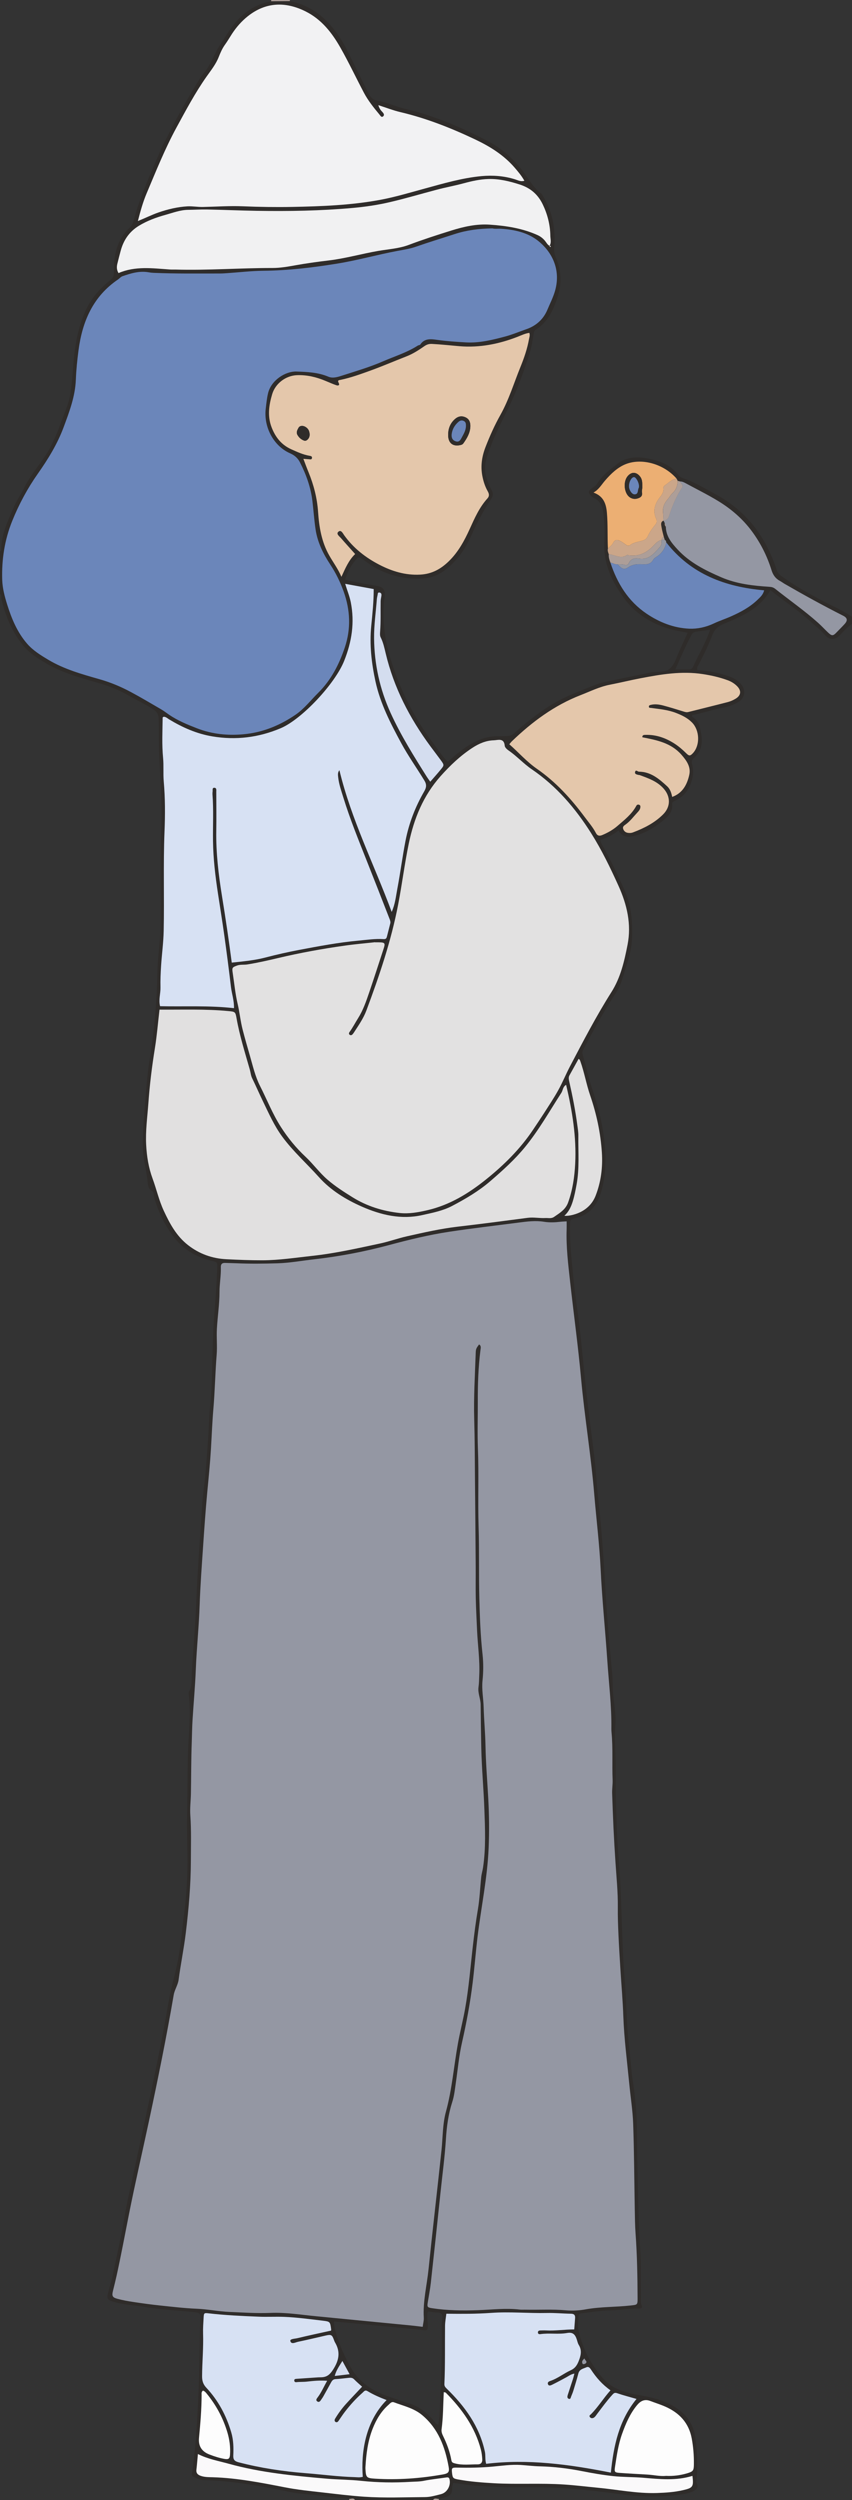
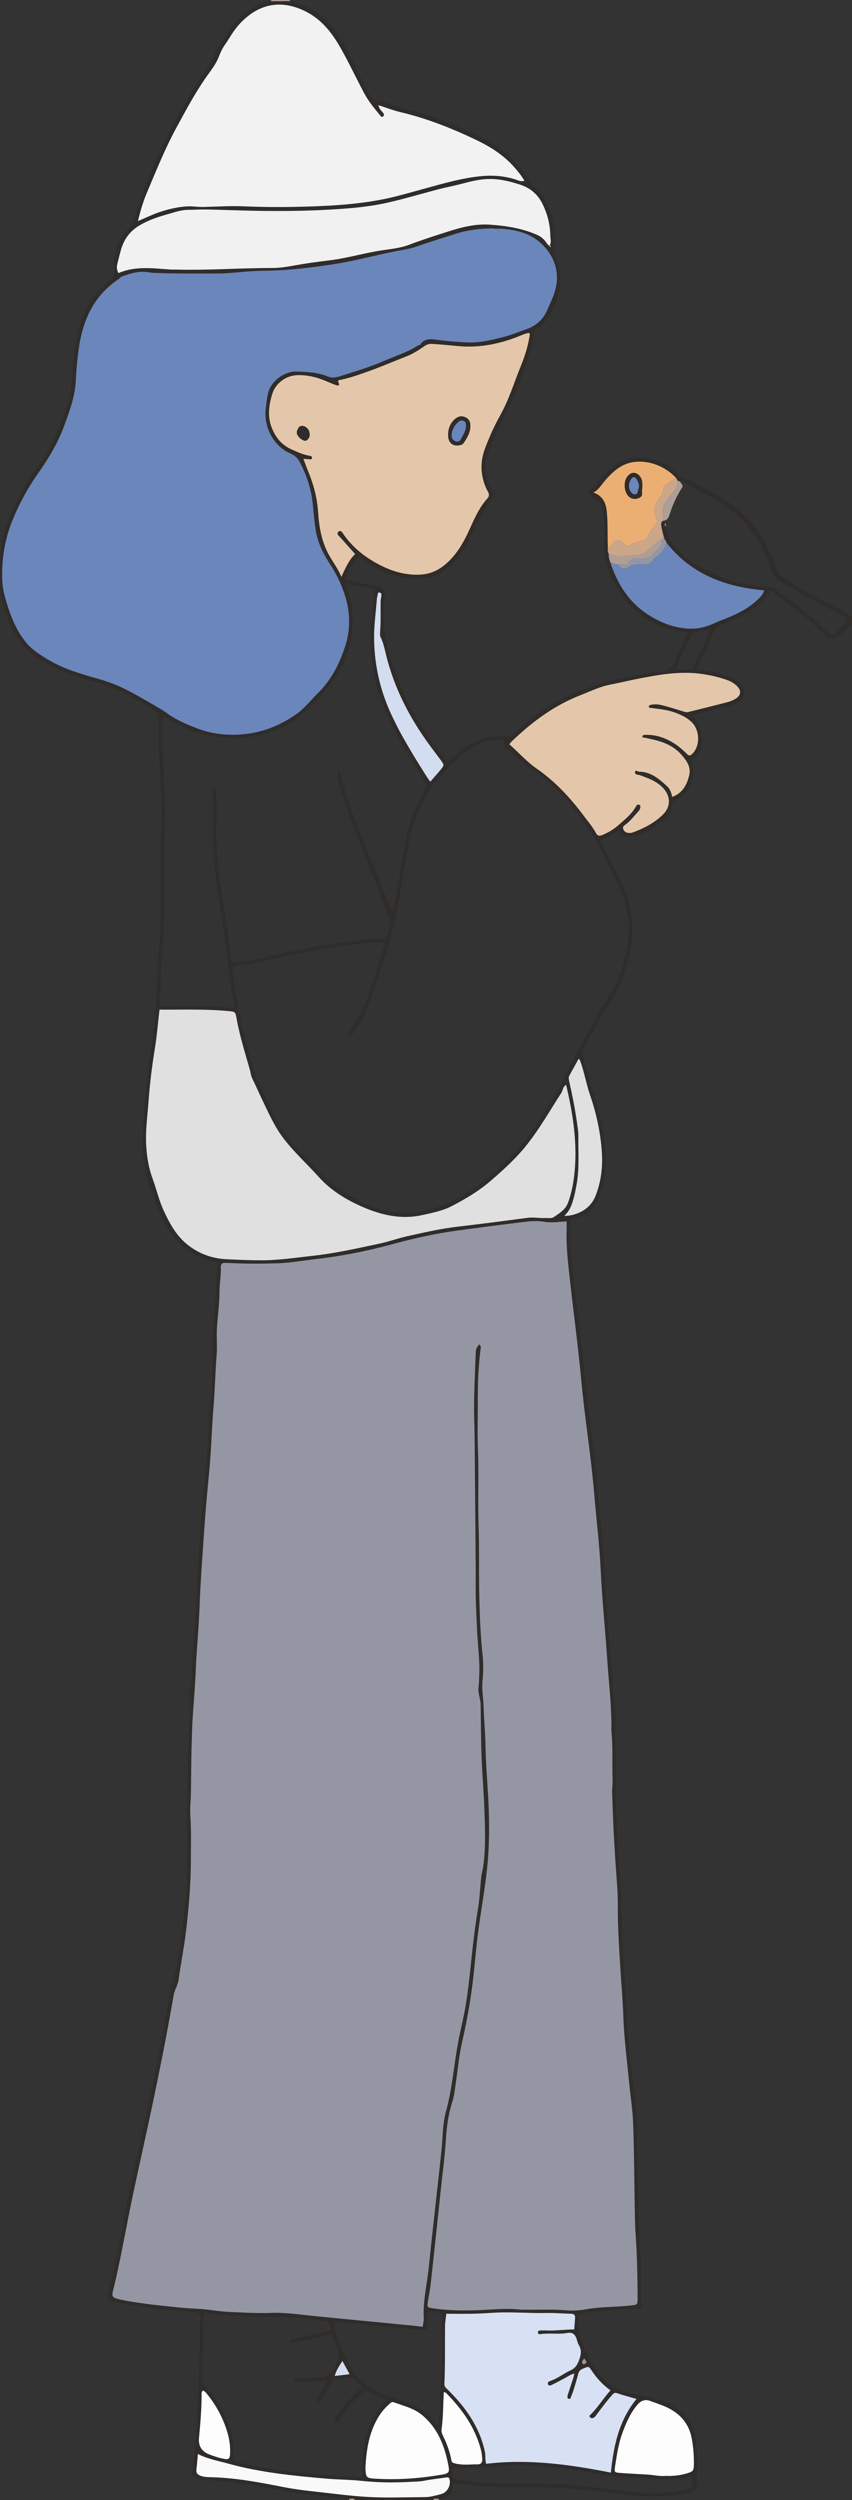
<svg xmlns="http://www.w3.org/2000/svg" width="349" height="1023" viewBox="0 0 349 1023" fill="none">
  <rect x="0" y="0" width="349" height="1023" fill="#333333" stroke="none" />
  <g clip-path="url(#clip0_3098_2)">
    <path d="M349 252.405C345.001 249.581 340.433 247.787 336.167 245.46C330.75 242.491 325.333 239.546 320.317 235.91C319.25 235.146 318.475 234.359 318.075 233.05C317.469 231.026 316.657 229.05 315.809 227.099C311.034 216.07 303.339 207.683 292.724 202.035C288.482 199.781 284.411 197.187 279.77 195.697C278.909 195.418 278.073 194.679 277.503 193.939C274.862 190.534 271.117 188.946 267.167 188.001C263.713 187.177 260.138 186.716 256.576 187.843C255.546 188.17 254.576 188.558 253.728 189.213C250.335 191.782 246.845 194.23 244.554 197.963C243.985 198.896 242.955 199.345 242.119 200.011C241.016 200.884 240.943 201.66 241.864 202.641C242.252 203.065 242.7 203.502 243.209 203.732C246.178 205.089 246.881 207.744 247.22 210.604C247.669 214.361 247.729 218.142 247.548 221.899C247.136 230.589 250.589 237.885 255.521 244.66C260.138 250.987 266.44 254.95 273.82 257.228C276.292 257.992 278.897 258.343 281.66 258.925C280.606 261.252 279.624 263.531 278.546 265.749C277.285 268.354 276.619 271.445 274.571 273.42C272.462 275.444 269.178 274.632 266.428 275.202C260.005 276.535 253.57 277.808 247.16 279.201C245.475 279.565 243.84 280.256 242.228 280.886C236.387 283.189 230.485 285.431 225.19 288.812C220.076 292.085 215.253 295.842 210.745 299.926C209.86 300.738 209.049 301.114 207.728 301.187C205.413 301.32 203.099 301.126 200.784 301.49C195.925 302.253 191.974 304.774 188.206 307.671C186.606 308.907 185.103 310.288 183.419 311.719C181.274 309.682 179.723 307.125 177.954 304.81C169.931 294.266 163.969 282.631 160.08 269.942C157.765 262.391 156.65 254.707 157.244 246.818C157.304 245.957 157.51 245.109 157.583 244.26C157.813 241.182 157.026 240.176 153.911 239.655C149.731 238.964 145.55 238.249 141.345 237.158C142.375 234.407 143.478 231.753 145.38 229.511C146.907 227.717 146.907 227.729 148.822 229.05C150.652 230.311 152.397 231.668 154.396 232.698C160.249 235.716 166.248 237.122 173.009 236.722C179.056 236.37 182.922 233.244 186.618 229.292C189.417 226.299 191.429 222.748 193.101 219.039C195.404 213.925 197.997 208.956 201.135 204.302C202.093 202.884 202.129 201.708 201.281 200.302C200.081 198.302 199.342 196.133 198.906 193.83C198.167 189.819 199.633 186.243 201.002 182.656C203.099 177.141 205.825 171.918 208.406 166.634C211.921 159.422 214.659 151.896 217.034 144.249C217.834 141.691 218.21 138.989 218.634 136.334C218.755 135.571 218.997 135.183 219.64 134.783C224.329 131.826 226.523 127.087 228.219 122.13C230.158 116.458 230.11 110.725 227.613 105.187C226.596 102.92 227.117 100.642 227.153 98.363C227.274 91.637 225.711 85.395 222.088 79.699C221.979 79.541 221.882 79.347 221.736 79.238C218.004 76.487 216.101 72.257 213.229 68.828C209.582 64.452 205.365 60.647 200.215 57.944C189.32 52.26 178.135 47.388 166.102 44.576C162.067 43.631 158.286 41.801 154.166 41.074C152.481 40.77 151.488 39.316 150.724 37.765C147.998 32.214 145.186 26.712 142.484 21.161C140 16.07 136.873 11.465 132.729 7.599C128.754 3.902 124.065 1.539 118.745 0.448C116.176 0.472 113.619 0.485 111.05 0.509C106.493 1.369 102.519 3.381 99.053 6.496C95.26 9.914 92.836 14.325 90.061 18.494C87.662 22.094 86.426 26.36 83.639 29.742C82.9 30.638 82.197 31.572 81.603 32.553C77.059 39.934 72.733 47.449 68.891 55.229C68.043 56.962 67.001 58.611 66.249 60.38C62.093 70.246 57.452 79.917 54.737 90.328C54.434 91.491 53.865 92.461 52.992 93.285C47.818 98.181 46.558 104.52 46.654 111.222C46.679 112.798 46.388 113.634 45.237 114.555C40.911 118.034 37.312 122.082 34.997 127.245C31.834 134.31 30.598 141.764 30.016 149.387C29.713 153.423 29.398 157.459 28.756 161.446C28.065 165.749 26.078 169.688 24.648 173.784C23.727 176.414 22.576 178.959 21.388 181.504C18.323 188.11 12.954 193.224 9.816 199.793C8.664 202.193 7.016 204.399 5.938 206.883C3.393 212.713 0.533 218.457 0.485 225.038C0.485 225.39 0.242 225.523 -0.012 225.657V243.109C0.933 243.557 0.436 244.454 0.594 245.133C2.29 252.271 5.053 258.913 9.84 264.549C12.3 267.445 15.523 269.433 18.783 271.36C25.496 275.359 32.961 277.359 40.377 279.492C44.655 280.729 48.727 282.34 52.617 284.57C56.034 286.522 59.609 288.206 62.929 290.376C64.407 291.345 64.916 292.412 64.977 294.145C65.159 299.078 64.965 304.035 65.195 308.955C65.68 319.293 66.468 329.619 66.043 339.957C65.498 353.313 66.007 366.669 65.704 380.025C65.595 384.643 64.965 389.248 64.662 393.866C64.468 396.763 64.456 399.659 64.347 402.568C63.959 412.894 62.977 423.147 61.33 433.352C60.275 439.921 59.803 446.55 59.294 453.18C58.894 458.294 58.47 463.385 58.494 468.523C58.506 471.25 58.785 473.929 59.354 476.583C59.815 478.752 60.13 480.934 60.421 483.128C60.627 484.643 60.481 486.376 62.287 487.333C63.075 487.745 62.868 488.921 63.099 489.745C64.71 495.587 67.292 500.992 70.879 505.804C74.805 511.076 80.197 514.421 86.656 515.911C88.983 516.457 89.08 516.445 88.983 518.905C88.728 525.462 88.268 531.994 87.735 538.539C87.189 545.253 87.117 551.98 86.935 558.718C86.79 564.014 86.705 569.323 86.123 574.619C85.626 579.225 85.602 583.867 85.263 588.496C84.742 595.611 84.33 602.725 83.397 609.815C82.851 614.008 82.669 618.262 82.379 622.492C81.845 630.188 81.324 637.884 80.876 645.58C80.537 651.264 80.379 656.96 80.028 662.645C79.579 669.965 79.01 677.273 78.549 684.581C78.392 687.151 78.876 689.793 77.422 692.192C77.168 692.629 77.301 693.344 77.374 693.913C78.246 701.634 77.253 709.354 77.01 717.05C76.756 725.461 76.841 733.884 76.647 742.295C76.513 748.088 76.695 753.918 76.792 759.723C76.901 765.626 76.562 771.528 76.053 777.394C75.689 781.648 74.987 785.926 74.562 790.192C74.029 795.586 73.254 800.918 72.03 806.166C71.024 810.456 69.824 814.686 69.073 819.037C68.019 825.121 66.916 831.193 65.716 837.253C64.323 844.343 62.844 851.421 61.342 858.499C59.148 868.776 56.894 879.042 54.689 889.332C53.416 895.27 51.999 901.185 51.005 907.172C49.696 915.062 47.854 922.843 46.255 930.672C45.758 933.12 44.982 935.52 44.34 937.944C43.625 940.61 43.88 941.071 46.57 941.895C50.654 943.143 54.931 943.24 59.1 943.967C66.043 945.179 73.072 945.422 80.064 946.173C81.567 946.33 82.064 946.743 82.027 948.233C81.712 960.026 81.724 971.842 81.118 983.623C80.633 993.137 80.052 1002.66 78.622 1012.1C78.513 1012.79 78.731 1013.16 79.325 1013.49C80.609 1014.19 81.942 1014.81 83.409 1014.84C95.527 1015.13 107.366 1017.4 119.193 1019.79C123.083 1020.58 127.034 1020.65 130.948 1021.21C134.947 1021.78 138.994 1022.12 143.017 1022.55C143.829 1022.61 144.787 1021.97 145.405 1023.02H177.396C178.014 1021.97 178.972 1022.61 179.783 1022.55C180.62 1022.35 181.468 1022.14 182.292 1021.91C184.134 1021.4 185.382 1020.45 185.2 1018.26C185.14 1017.53 185.491 1016.77 185.673 1015.96C188.884 1016.38 192.011 1016.93 195.149 1017.16C201.608 1017.63 208.079 1017.9 214.574 1017.78C227.832 1017.51 240.98 1018.81 254.104 1020.61C262.271 1021.74 270.463 1021.97 278.667 1020.77C280.497 1020.5 282.302 1020.18 283.95 1019.38C285.223 1018.76 286.277 1017.87 285.417 1016.18C285.138 1015.63 285.247 1015.05 285.32 1014.47C285.938 1009.53 285.574 1001.23 284.605 996.227C283.55 990.786 280.218 987.089 275.589 984.435C271.081 981.865 266.1 980.787 261.035 979.926C258.018 979.405 255.037 978.593 252.225 977.236C248.675 975.527 246.287 972.594 244.094 969.54C240.64 964.728 238.265 959.396 236.969 953.578C236.532 951.627 237.017 949.724 236.969 947.797C236.944 946.658 237.926 946.633 238.592 946.549C242.507 946.076 246.433 945.434 250.359 945.373C254.237 945.312 258.042 944.537 261.908 944.622C262.719 944.634 263.301 944.282 262.877 943.373C262.344 942.246 262.562 941.083 262.55 939.943C262.453 933.459 262.671 926.951 262.247 920.479C261.423 907.935 261.386 895.367 261.059 882.811C260.89 876.182 261.084 869.528 260.538 862.911C260.259 859.469 259.896 856.014 259.363 852.609C258.539 847.373 258.272 842.077 257.642 836.829C256.576 827.909 256.66 818.916 255.897 809.984C255.182 801.706 254.964 793.416 254.673 785.114C254.37 776.546 254.091 767.965 253.352 759.396C252.722 752.1 252.589 744.743 252.322 737.399C252.14 732.406 252.322 727.412 252.237 722.431C252.14 716.856 251.644 711.245 252.08 705.657C252.431 701.076 251.377 696.616 251.074 692.095C250.904 689.587 251.001 687.078 250.759 684.569C249.899 675.831 249.159 667.093 248.505 658.342C247.972 651.228 247.705 644.089 247.172 636.975C246.748 631.412 246.36 625.837 245.791 620.274C245.233 614.905 244.627 609.548 244.227 604.155C243.706 597.15 242.713 590.169 241.816 583.2C240.762 574.983 239.841 566.753 239.029 558.512C238.192 549.98 237.332 541.435 236.084 532.952C235.308 527.716 234.836 522.444 234.315 517.172C233.806 511.972 233.382 506.797 233.466 501.574C233.503 499.15 233.466 499.041 235.866 498.435C241.525 497.005 244.615 493.235 246.227 487.83C247.899 482.182 248.226 476.437 247.875 470.608C247.402 462.56 245.645 454.792 243.076 447.144C241.331 441.933 240.107 436.539 238.617 431.243C238.399 430.492 238.701 429.983 239.029 429.365C243.149 421.39 247.536 413.56 252.455 406.058C254.528 402.895 255.218 399.283 256.394 395.854C257.8 391.757 258.854 387.491 258.939 383.128C259.072 376.826 258.587 370.645 256.006 364.694C253.267 358.404 250.298 352.247 246.954 346.26C246.542 345.508 246.021 344.781 245.936 343.69C248.566 342.89 251.05 341.666 253.328 339.848C255.243 343.218 258.272 342.527 260.841 341.775C265.034 340.551 268.754 338.188 272.099 335.364C273.977 333.776 275.637 331.983 275.334 329.219C275.201 327.995 276.17 327.838 276.898 327.474C280.424 325.729 282.423 322.796 283.453 319.112C284.071 316.93 284.059 314.736 283.478 312.555C283.211 311.585 283.405 310.894 284.156 310.252C288.628 306.447 287.671 301.659 286.471 296.884C286.059 295.224 284.714 294.145 283.429 293.139C283.429 292.351 284.071 292.509 284.459 292.424C288.531 291.6 292.469 290.218 296.565 289.491C298.649 289.115 300.661 288.328 302.491 287.237C305.121 285.661 305.605 282.45 303.63 280.062C302.37 278.535 300.734 277.541 298.868 276.862C294.59 275.323 290.191 274.378 285.744 274.22C285.259 273.142 285.901 272.536 286.241 271.893C288.289 267.954 290.227 263.955 291.815 259.81C292.687 257.531 294.214 256.222 296.371 255.338C298.952 254.271 301.534 253.156 304.018 251.884C308.732 249.484 312.791 246.309 315.591 241.485C321.056 245.957 326.945 249.69 332.083 254.392C334.071 256.21 336.215 257.834 337.985 259.919C339.815 262.076 342.25 261.931 344.213 259.749C345.68 258.113 347.207 256.562 348.988 255.289V252.381L349 252.405ZM272.305 220.93C272.741 221.124 272.874 221.512 272.899 221.948C283.041 234.952 297.038 240.176 312.997 241.558C312.573 243.351 311.398 244.369 310.295 245.424C307.181 248.417 303.448 250.429 299.546 252.162C297.183 253.217 294.687 254.029 292.372 255.12C289.137 256.647 285.732 257.386 282.339 257.253C275.952 256.998 270.087 254.659 264.804 251.084C257.291 246.006 252.819 238.685 250.02 230.214C249.596 229.099 249.232 227.971 249.353 226.747C249.075 226.02 248.796 225.293 249.002 224.481C248.747 219.572 249.002 214.664 248.578 209.756C248.25 205.986 247.111 202.993 243.088 201.538C245.245 200.339 246.336 198.363 247.766 196.703C250.25 193.806 253.073 191.103 256.563 189.806C263.204 187.346 272.062 189.964 277.164 195.891C277.31 196.181 277.443 196.46 277.588 196.751C277.915 196.848 278.255 196.933 278.582 197.03C279.382 197.018 280.085 197.333 280.775 197.709C285.271 200.145 289.876 202.411 294.239 205.077C299.534 208.313 304.2 212.301 307.944 217.367C311.567 222.251 314.221 227.559 316.015 233.316C316.633 235.304 317.663 236.758 319.468 237.728C320.147 238.091 320.765 238.564 321.431 238.952C329.296 243.497 337.245 247.86 345.34 251.956C347.122 252.853 347.291 253.895 345.97 255.35C344.94 256.489 343.813 257.556 342.759 258.683C341.257 260.27 340.772 260.331 339.221 258.877C337.803 257.556 336.506 256.113 335.064 254.829C329.502 249.872 323.382 245.63 317.566 240.988C316.851 240.418 316.172 240.2 315.239 240.14C308.477 239.703 301.776 238.976 295.45 236.237C288.846 233.389 282.46 230.189 277.503 224.808C275.08 222.178 272.79 219.403 272.729 215.525C272.281 215.112 272.232 214.591 272.293 214.022C272.147 213.719 271.99 213.416 271.844 213.101H271.65C270.523 213.658 270.826 214.712 270.96 215.573C271.166 216.955 271.578 218.312 271.905 219.682C272.038 220.094 272.172 220.506 272.305 220.93ZM225.105 100.605C224.22 100.133 223.82 99.236 223.215 98.509C222.403 97.527 221.433 96.751 220.258 96.23C214.029 93.406 207.388 92.388 200.639 91.928C195.258 91.564 190.084 92.716 184.97 94.303C179.069 96.133 173.203 98.036 167.423 100.218C163.448 101.72 159.159 101.963 154.978 102.666C148.131 103.829 141.43 105.781 134.51 106.593C129.918 107.126 125.337 107.768 120.793 108.592C117.763 109.138 114.697 109.659 111.668 109.659C98.411 109.647 85.178 110.677 71.921 110.301C71.145 110.277 70.37 110.325 69.594 110.277C62.493 109.78 55.367 108.798 48.545 111.743C47.745 110.447 47.769 109.198 48.06 107.962C48.472 106.181 48.957 104.423 49.429 102.654C50.581 98.291 52.932 94.812 56.858 92.412C60.275 90.316 63.971 88.971 67.788 87.916C70.842 87.068 73.835 85.904 77.071 85.868C79.652 85.844 82.233 85.662 84.802 85.722C91.564 85.868 98.314 86.159 105.076 86.268C118.224 86.474 131.36 86.268 144.459 85.092C149.452 84.644 154.408 83.929 159.304 82.802C165.884 81.287 172.355 79.372 178.875 77.639C182.51 76.681 186.23 76.015 189.866 75.021C193.222 74.112 196.591 73.348 200.081 73.251C204.48 73.13 208.576 74.136 212.793 75.469C217.374 76.912 220.391 79.65 222.318 83.638C224.245 87.637 225.372 91.976 225.432 96.473C225.456 97.854 225.965 99.345 225.057 100.666C225.299 100.46 225.481 100.521 225.578 100.812C225.602 100.872 225.529 101.042 225.505 101.042C225.202 101.042 225.129 100.848 225.105 100.593V100.605ZM173.143 952.051C171.446 951.845 169.835 951.639 168.223 951.481C155.366 950.221 142.508 948.973 129.639 947.736C123.386 947.13 117.133 946.088 110.868 946.355C105.233 946.585 99.671 946.197 94.073 945.967C89.516 945.773 85.057 944.828 80.488 944.646C75.483 944.452 70.479 943.846 65.486 943.313C61.935 942.937 58.385 942.452 54.846 941.919C52.556 941.567 50.254 941.167 48.024 940.562C46.024 940.016 45.794 939.362 46.279 937.374C46.788 935.314 47.309 933.241 47.769 931.169C49.611 922.855 51.162 914.492 52.81 906.142C55.343 893.331 58.312 880.617 61.039 867.843C64.698 850.718 68.2 833.569 71.157 816.31C71.545 814.068 72.89 812.214 73.181 810.032C74.029 803.609 75.35 797.27 76.126 790.835C77.301 781.03 78.174 771.213 78.198 761.347C78.21 755.154 78.416 748.961 77.98 742.756C77.774 739.774 78.162 736.769 78.222 733.763C78.343 726.794 78.307 719.813 78.561 712.857C78.67 709.863 78.695 706.857 78.876 703.864C79.3 696.919 79.943 689.987 80.222 683.042C80.561 674.243 81.506 665.493 81.797 656.694C82.064 648.78 82.657 640.878 83.19 632.976C83.699 625.461 84.208 617.935 84.923 610.433C85.481 604.567 86.075 598.701 86.426 592.811C86.753 587.405 86.935 581.988 87.407 576.607C88.05 569.177 88.171 561.736 88.765 554.319C89.056 550.743 88.656 547.192 88.862 543.617C89.153 538.599 89.94 533.618 89.928 528.576C89.928 525.207 90.595 521.838 90.473 518.444C90.425 517.208 91.007 516.663 92.218 516.711C93.673 516.772 95.115 516.784 96.569 516.845C102.276 517.087 107.984 517.038 113.704 516.869C118.745 516.723 123.701 515.802 128.694 515.233C139.079 514.069 149.343 512.094 159.425 509.391C167.556 507.209 175.724 505.222 184.025 503.961C193.489 502.531 203.002 501.44 212.49 500.204C215.944 499.756 219.397 499.307 222.887 499.877C225.093 500.241 227.298 500.156 229.516 499.877C230.328 499.78 231.152 499.768 232.121 499.707C232.121 500.944 232.158 501.913 232.121 502.871C231.855 510.058 232.739 517.16 233.527 524.274C235.005 537.533 236.823 550.731 238.035 564.027C239.477 579.806 242.107 595.453 243.415 611.257C244.264 621.559 245.56 631.824 246.057 642.15C246.651 654.512 247.935 666.814 248.759 679.152C249.402 688.581 250.589 697.974 250.444 707.439C250.444 707.924 250.468 708.409 250.517 708.893C251.122 715.341 250.698 721.825 250.953 728.285C251.026 730.091 250.698 731.945 250.759 733.775C250.929 738.611 251.098 743.435 251.328 748.27C251.547 752.803 251.825 757.336 252.116 761.869C252.528 768.05 253.17 774.206 253.086 780.412C253.037 784.181 253.195 787.95 253.352 791.719C253.558 796.349 253.861 800.979 254.14 805.609C254.54 812.068 255.109 818.528 255.34 824.988C255.667 834.175 256.879 843.277 257.751 852.415C258.284 857.966 259.181 863.492 259.375 869.055C259.775 880.763 259.823 892.471 260.029 904.19C260.09 907.378 260.114 910.577 260.344 913.753C260.987 922.636 261.156 931.532 261.18 940.44C261.18 943.082 261.084 943.022 258.418 943.313C252.274 944.004 246.057 943.797 239.937 944.9C237.284 945.373 234.533 945.543 231.831 945.3C226.317 944.791 220.791 945.167 215.277 945.034C214.502 945.022 213.714 945.094 212.951 944.997C207.243 944.319 201.547 945.022 195.852 945.24C189.551 945.47 183.273 945.385 177.033 944.44C175.033 944.137 174.948 943.919 175.251 941.979C175.675 939.301 176.197 936.647 176.499 933.956C177.857 921.667 179.178 909.365 180.462 897.064C181.226 889.756 182.219 882.484 182.68 875.152C183.007 870.037 183.698 864.959 185.273 860.038C186.073 857.542 186.339 854.936 186.715 852.354C187.527 846.804 188.024 841.18 189.26 835.726C191.077 827.703 192.592 819.643 193.598 811.487C194.386 805.16 194.87 798.797 195.634 792.459C197.1 780.375 199.645 768.438 200.166 756.221C200.457 749.434 200.384 742.671 200.021 735.908C199.621 728.673 199.027 721.449 198.882 714.19C198.785 708.978 198.276 703.767 198.13 698.555C198.021 694.895 197.282 691.296 197.67 687.575C198.033 684.024 198.058 680.376 197.67 676.837C196.834 669.226 196.555 661.602 196.361 653.967C196.106 644.186 196.361 634.406 196.058 624.625C195.731 613.984 196.191 603.331 195.779 592.678C195.537 586.303 195.755 579.916 195.731 573.528C195.707 566.463 195.925 559.409 196.821 552.392C196.918 551.604 197.233 550.646 196.252 550.065C195.125 551.555 194.943 551.943 194.883 553.385C194.567 562.56 193.998 571.723 194.265 580.909C194.495 588.823 194.495 596.75 194.567 604.676C194.677 616.784 194.786 628.891 194.87 640.999C194.907 645.265 194.81 649.531 194.895 653.797C194.992 658.148 195.234 662.487 195.416 666.838C195.682 673.019 196.615 679.164 196.325 685.369C196.252 687.005 196.252 688.666 196.022 690.278C195.67 692.762 196.87 695.016 196.894 697.416C196.955 703.415 197.027 709.402 197.161 715.402C197.343 723.716 198.13 732.006 198.421 740.308C198.7 748.222 199.051 756.136 197.888 764.026C197.694 765.359 197.282 766.619 197.137 767.977C196.664 772.388 196.519 776.836 195.767 781.236C194.931 786.096 194.313 790.992 193.743 795.889C192.738 804.627 192.059 813.402 190.496 822.067C189.66 826.733 188.46 831.327 187.612 835.981C185.915 845.289 185.212 854.778 182.692 863.953C181.274 869.104 181.419 874.485 180.862 879.769C179.141 896.01 177.227 912.226 175.554 928.478C174.876 935.108 173.203 941.64 173.603 948.379C173.676 949.506 173.337 950.657 173.167 951.978L173.143 952.051ZM201.681 93.455C202.614 93.746 203.983 93.54 205.328 93.624C210.745 93.964 216.101 95.164 220.318 98.484C225.893 102.872 229.831 110.071 227.395 118.882C226.644 121.609 225.335 124.093 224.257 126.687C222.584 130.723 219.555 133.353 215.592 134.722C212.672 135.728 209.824 136.952 206.831 137.74C201.596 139.134 196.3 140.431 190.835 140.116C186.982 139.898 183.128 139.643 179.287 139.11C176.827 138.77 173.979 138.249 172.161 140.988C171.992 141.255 171.434 141.231 171.119 141.437C166.684 144.273 161.667 145.8 156.892 147.872C151.645 150.151 146.168 151.775 140.739 153.508C138.752 154.138 136.546 155.011 134.498 154.15C130.269 152.369 125.894 152.199 121.423 152.041C117 151.884 111.123 155.496 109.814 160.877C109.305 162.961 109.111 165.07 108.856 167.179C107.936 174.742 112.068 182.559 118.878 185.528C120.647 186.304 121.98 187.467 122.853 189.176C125.422 194.206 127.312 199.466 127.979 205.102C128.427 208.943 128.694 212.798 129.263 216.627C130.051 221.887 132.353 226.578 135.25 230.965C137.552 234.468 139.382 238.188 140.788 242.127C143.478 249.654 143.805 257.289 141.26 264.888C138.946 271.808 135.674 278.244 130.39 283.468C127.3 286.522 124.622 290.061 121.011 292.509C114.625 296.86 107.669 299.732 99.816 300.459C93.224 301.065 86.85 300.399 80.731 298.048C76.78 296.533 72.842 294.921 69.291 292.497C68.2 291.757 67.17 290.933 66.019 290.267C61.923 287.915 57.876 285.479 53.695 283.237C49.563 281.031 45.346 279.262 40.874 277.977C33.628 275.905 26.369 273.905 19.813 270.003C16.638 268.112 13.512 266.197 11.076 263.373C7.077 258.743 4.775 253.217 2.969 247.472C1.927 244.151 1.018 240.758 0.909 237.267C0.654 228.965 1.878 220.93 5.017 213.161C7.792 206.314 11.294 199.829 15.487 193.867C19.765 187.807 23.558 181.614 26.127 174.669C28.441 168.415 30.804 162.186 31.071 155.411C31.228 151.363 31.64 147.327 32.173 143.291C33.749 131.499 38.123 121.33 48.339 114.373C48.957 113.961 49.442 113.295 50.169 113.04C53.647 111.828 57.161 110.762 60.93 111.44C61.596 111.562 62.263 111.622 62.941 111.659C72.042 112.046 81.155 111.925 90.255 111.925C91.225 111.925 92.182 111.853 93.151 111.78C98.059 111.44 102.967 110.859 107.875 110.81C118.066 110.713 128.112 109.501 138.146 107.877C146.459 106.532 154.566 104.229 162.83 102.678C165.387 102.193 168.005 101.805 170.44 100.945C175.639 99.115 180.923 97.527 186.17 95.818C191.102 94.218 196.143 93.552 201.681 93.467V93.455ZM153.657 385.552C157.947 385.503 157.983 385.552 156.965 388.654C155.063 394.423 153.209 400.217 151.245 405.974C149.997 409.622 148.761 413.257 146.677 416.578C145.501 418.457 144.471 420.432 143.175 422.238C142.86 422.674 142.811 423.159 143.344 423.462C143.708 423.668 144.108 423.523 144.387 423.208C144.581 422.99 144.762 422.759 144.92 422.517C146.81 419.596 148.846 416.736 150.07 413.451C155.366 399.259 160.225 384.946 163.097 370.014C164.672 361.773 165.702 353.459 167.411 345.242C169.544 334.94 173.349 325.559 180.438 317.585C184.388 313.149 188.63 309.137 193.598 305.901C196.216 304.192 199.112 302.956 202.262 302.883C203.923 302.847 206.455 301.78 206.734 305.113C206.795 305.816 207.679 306.616 208.37 307.089C211.727 309.392 214.453 312.47 217.822 314.749C227.916 321.608 235.708 330.71 242.131 340.891C246.445 347.726 249.995 355.047 253.34 362.44C256.83 370.16 258.708 378.159 257.036 386.606C255.715 393.321 254.188 399.986 250.432 405.925C244.227 415.718 238.895 426.019 233.491 436.261C231.794 439.497 230.413 442.902 228.643 446.09C226.874 449.277 224.826 452.319 222.863 455.41C221.409 457.688 219.894 459.918 218.392 462.16C213.144 470.026 206.516 476.595 199.184 482.485C191.974 488.278 184.207 493.041 175.057 495.162C171.301 496.035 167.484 496.726 163.654 496.302C156.783 495.55 150.312 493.551 144.35 489.842C140.812 487.636 137.322 485.418 134.171 482.691C130.875 479.843 128.33 476.28 125.155 473.311C121.29 469.687 117.909 465.578 115.037 461.082C111.644 455.761 109.341 449.895 106.493 444.296C104.518 440.418 103.561 436.152 102.361 431.97C101.355 428.443 100.325 424.929 99.404 421.366C98.496 417.875 98.18 414.288 97.344 410.785C96.351 406.58 95.951 402.229 95.296 397.938C94.993 395.938 95.163 395.757 97.041 395.066C98.447 394.545 99.913 394.823 101.343 394.593C105.548 393.914 109.668 392.981 113.813 392C122.816 389.866 131.917 388.206 141.078 386.921C145.562 386.291 150.082 385.903 153.657 385.503V385.552ZM153.1 241.036C153.112 246.151 152.578 251.132 152.094 256.113C151.33 263.809 152.215 271.372 153.827 278.814C155.778 287.843 160.007 296.011 164.394 304.083C167.253 309.355 170.743 314.239 173.858 319.354C174.888 321.039 174.682 322.251 173.785 323.802C170.138 330.104 167.532 336.77 166.139 343.969C164.866 350.502 164.018 357.107 162.782 363.639C162.188 366.803 161.873 370.026 160.467 373.117C153.306 353.774 143.914 335.328 139.055 315.124C138.291 316.082 138.461 317.088 138.558 318.081C138.861 320.966 139.854 323.656 140.703 326.42C143.381 335.097 146.81 343.509 150.143 351.92C153.342 359.991 156.529 368.075 159.667 376.171C159.886 376.741 160.019 377.262 159.886 377.844C159.449 379.625 159.001 381.407 158.528 383.176C158.347 383.855 158.141 384.316 157.171 384.243C153.693 384.013 150.24 384.558 146.774 384.873C138.691 385.612 130.742 387.115 122.792 388.618C118.042 389.515 113.352 390.569 108.675 391.793C104.215 392.957 99.586 393.369 94.957 393.866C93.782 384.813 92.436 375.771 90.97 366.73C89.528 357.87 88.462 348.975 88.619 339.957C88.704 334.625 88.644 329.304 88.619 323.972C88.619 323.329 88.813 322.408 87.916 322.323C86.862 322.226 87.201 323.208 87.117 323.814C87.068 324.202 87.02 324.59 87.056 324.978C87.529 331.365 87.189 337.752 87.274 344.151C87.371 351.302 88.207 358.392 89.286 365.445C90.17 371.263 91.116 377.068 91.928 382.898C92.897 389.866 93.806 396.847 94.63 403.828C94.969 406.64 95.951 409.379 95.866 412.506C85.662 411.33 75.605 411.924 65.595 411.694C64.916 409.003 65.825 406.543 65.765 404.046C65.692 401.053 65.825 398.047 66.019 395.054C66.322 390.339 66.977 385.637 67.073 380.934C67.364 367.384 66.867 353.835 67.413 340.285C67.692 333.425 67.704 326.541 67.098 319.693C66.819 316.494 67.134 313.294 66.831 310.119C66.298 304.616 66.589 299.114 66.649 293.612C66.649 293.491 66.892 293.381 67.025 293.26C67.97 293.248 68.612 293.927 69.327 294.351C74.817 297.66 80.597 300.217 86.959 301.284C96.629 302.908 105.888 301.793 115 297.951C123.689 294.29 137.261 279.735 140.994 270.415C144.156 262.5 145.368 254.695 143.708 246.369C143.211 243.885 142.242 241.546 141.418 238.867C145.586 239.631 149.367 240.321 153.124 241.012L153.1 241.036ZM231.891 443.896C234.412 454.634 236.145 465.275 235.599 476.183C235.321 481.613 234.545 486.921 232.691 492.072C231.661 494.944 229.298 496.326 226.983 497.914C225.771 498.75 224.596 498.326 223.408 498.398C220.997 498.544 218.598 497.998 216.162 498.314C206.601 499.562 197.04 500.81 187.466 501.937C180.462 502.761 173.603 504.325 166.732 505.864C162.976 506.7 159.316 508.034 155.547 508.846C146.398 510.797 137.261 512.869 127.942 513.875C121.132 514.602 114.37 515.669 107.487 515.693C102.555 515.705 97.635 515.499 92.715 515.257C86.911 514.966 81.639 513.1 76.974 509.452C72.224 505.731 69.521 500.677 67.061 495.393C65.098 491.163 64.092 486.618 62.493 482.267C60.845 477.795 60.118 473.177 59.863 468.451C59.56 462.73 60.372 457.058 60.772 451.374C61.305 443.884 62.226 436.43 63.426 429.001C64.274 423.777 64.698 418.493 65.328 413.124C74.793 413.197 84.172 412.821 93.539 413.718C96.278 413.985 96.411 413.997 96.884 416.651C98.144 423.802 100.337 430.698 102.313 437.654C102.652 438.842 102.725 440.09 103.294 441.242C104.821 444.369 106.191 447.556 107.717 450.683C110.117 455.628 112.334 460.682 115.63 465.142C120.066 471.153 125.652 476.122 130.621 481.661C135.468 487.066 141.672 490.848 148.192 493.72C156.02 497.174 164.309 499.15 173.009 497.186C177.154 496.253 181.383 495.453 185.164 493.466C190.726 490.545 196.131 487.382 200.917 483.237C205.958 478.874 210.915 474.45 215.132 469.263C220.755 462.354 225.117 454.622 229.928 447.181C230.594 446.15 230.485 444.696 231.879 443.896H231.891ZM154.978 43.049C158.286 44.103 161.146 45.218 164.103 45.921C174.767 48.43 184.873 52.442 194.737 57.12C200.796 59.992 206.407 63.483 210.842 68.634C212.272 70.294 213.69 71.967 214.817 73.991C213.338 74.463 212.187 73.785 211.036 73.421C206.54 72.003 201.875 71.651 197.282 72.088C189.284 72.827 181.565 75.118 173.846 77.227C167.787 78.875 161.764 80.693 155.584 81.832C143.781 84.001 131.808 84.462 119.848 84.692C113.074 84.826 106.312 84.729 99.538 84.438C94.073 84.207 88.583 84.608 83.106 84.716C80.985 84.753 78.828 84.341 76.756 84.462C72.72 84.692 68.77 85.638 64.916 86.971C62.202 87.916 59.645 89.213 56.507 90.473C57.573 86.329 58.591 82.656 60.093 79.129C63.923 70.088 67.558 60.962 72.272 52.296C76.15 45.17 79.943 38.031 84.62 31.39C86.45 28.796 88.462 26.3 89.637 23.306C90.328 21.537 91.079 19.828 92.206 18.276C93.224 16.87 94.085 15.355 95.03 13.913C96.835 11.15 98.98 8.69 101.586 6.629C108.917 0.836 117.012 0.594 125.216 4.702C131.76 7.975 136.001 13.428 139.467 19.525C142.884 25.536 145.853 31.814 149.076 37.947C150.797 41.207 153.112 44.079 155.463 46.903C155.85 47.364 156.299 48.285 157.038 47.57C157.607 47.012 157.123 46.346 156.626 45.812C156.032 45.194 155.45 44.54 155.002 43.073L154.978 43.049ZM216.853 136.201C217.192 137.183 216.853 137.91 216.731 138.661C216.029 142.673 214.708 146.491 213.169 150.26C210.515 156.78 208.479 163.567 205.013 169.748C202.638 173.966 200.675 178.378 198.918 182.874C197.415 186.728 196.797 190.643 197.609 194.776C198.033 196.993 198.724 199.078 199.815 201.029C200.396 202.047 200.542 202.993 199.693 203.938C196.397 207.586 194.446 211.998 192.447 216.409C190.241 221.257 187.733 225.935 183.819 229.692C180.535 232.856 176.936 234.868 172.125 235.122C166.078 235.437 160.613 233.753 155.487 231.11C149.803 228.19 144.75 224.263 140.957 218.93C140.46 218.227 139.697 216.555 138.582 217.621C137.661 218.506 139.055 219.451 139.709 220.203C141.587 222.36 143.514 224.481 145.501 226.699C142.823 229.28 141.466 232.565 139.879 236.019C138.497 232.734 136.51 230.117 134.886 227.269C131.747 221.742 130.73 215.67 130.318 209.465C129.93 203.805 128.536 198.424 126.403 193.2C125.701 191.467 125.058 189.71 124.295 187.734C125.313 187.807 125.979 187.867 126.646 187.916C127.106 187.94 127.688 188.122 127.809 187.467C127.967 186.643 127.276 186.571 126.719 186.474C124.125 186.025 121.774 184.922 119.387 183.856C115.291 182.038 112.843 178.899 111.292 174.875C109.523 170.306 110.177 165.773 111.522 161.265C112.843 156.865 117.133 153.678 121.665 153.508C125.822 153.35 129.712 154.308 133.505 155.908C134.922 156.514 136.34 157.132 137.807 157.629C138.582 157.895 139.297 157.653 138.74 156.635C138.109 155.508 138.982 155.544 139.588 155.411C143.66 154.562 147.574 153.144 151.464 151.738C156.553 149.908 161.522 147.763 166.563 145.8C169.192 144.77 171.567 143.23 173.846 141.643C174.924 140.891 175.869 140.661 177.021 140.722C180.777 140.916 184.534 141.34 188.278 141.655C196.579 142.346 204.419 140.758 212.066 137.789C213.593 137.195 215.059 136.431 216.877 136.189L216.853 136.201ZM260.732 981.635C253.498 990.483 251.353 1000.8 250.226 1011.79C233.188 1008.4 216.319 1006.1 199.148 1008.18C198.615 1006.48 198.966 1004.83 198.615 1003.2C196.373 992.761 190.387 984.617 182.946 977.381C182.304 976.763 182.001 976.315 182.037 975.503C182.377 967.564 182.207 959.626 182.304 951.675C182.316 950.063 182.643 948.451 182.837 946.767C188.993 946.84 195.064 946.864 201.123 946.427C208.77 945.87 216.416 946.633 224.063 946.464C227.335 946.391 230.619 946.718 233.891 946.767C235.151 946.791 235.66 947.3 235.575 948.512C235.466 950.051 235.345 951.59 235.224 953.19C231.346 953.178 227.516 953.82 223.651 953.602C222.875 953.554 222.1 953.602 221.324 953.614C220.791 953.614 220.33 953.808 220.343 954.414C220.343 955.045 220.827 955.202 221.348 955.117C224.996 954.572 228.68 955.299 232.339 954.645C234.545 954.245 235.563 955.129 236.278 957.335C236.52 958.075 236.666 958.874 237.066 959.517C238.508 961.856 237.89 964.062 236.956 966.364C236.314 967.94 235.466 969.152 233.842 969.879C230.958 971.188 228.462 973.26 225.396 974.279C224.863 974.448 224.208 974.8 224.426 975.503C224.717 976.472 225.541 976.133 226.099 975.854C228.086 974.872 230.049 973.83 232 972.764C232.97 972.23 233.842 971.527 235.284 971.261C235.054 972.17 234.921 972.812 234.715 973.43C234 975.636 233.248 977.817 232.558 980.023C232.388 980.557 232.267 981.272 232.909 981.55C233.745 981.914 233.769 981.053 233.975 980.581C234.315 979.781 234.642 978.969 234.896 978.145C235.599 975.83 236.314 973.527 236.92 971.188C237.381 969.443 238.956 969.261 240.216 968.679C241.101 968.267 241.634 968.946 242.082 969.625C244.203 972.86 246.711 975.745 250.068 978.108C247.196 981.32 245.039 984.895 242.119 987.853C241.779 988.192 241.21 988.446 241.586 988.992C242.046 989.683 242.809 989.622 243.379 989.21C243.9 988.822 244.276 988.216 244.676 987.671C246.663 985.053 248.59 982.387 250.807 979.951C251.341 979.357 251.728 978.92 252.734 979.272C255.255 980.144 257.86 980.811 260.732 981.635ZM148.604 1013.49C147.343 1013.83 146.301 1013.64 145.247 1013.61C138.497 1013.41 131.796 1012.52 125.07 1011.97C115.824 1011.23 106.687 1009.87 97.696 1007.52C96.072 1007.1 95.49 1006.44 95.563 1004.77C95.696 1001.58 95.648 998.421 94.727 995.282C92.691 988.41 89.419 982.241 84.511 977.018C83.191 975.612 82.766 974.206 82.778 972.364C82.815 966.558 83.372 960.777 83.19 954.972C83.118 952.754 83.287 950.524 83.409 948.306C83.505 946.44 83.639 946.379 85.493 946.585C92.303 947.373 99.138 947.676 105.985 947.954C109.462 948.1 112.952 947.894 116.418 948.027C121.702 948.233 126.973 948.973 132.232 949.591C135.225 949.942 135.225 950.027 135.65 953.105C135.674 953.263 135.625 953.421 135.601 953.651C130.996 954.669 126.379 955.638 121.799 956.753C120.769 957.008 118.708 957.02 118.927 957.893C119.314 959.48 121.023 958.438 122.102 958.22C125.882 957.444 129.627 956.511 133.383 955.675C135.674 955.166 136.049 955.384 136.776 957.432C136.91 957.796 137.043 958.159 137.237 958.499C139.564 962.425 138.849 965.904 136.401 969.673C135.128 971.636 133.941 972.606 131.808 972.739C131.323 972.764 130.839 972.739 130.354 972.776C127.373 972.97 124.392 973.176 121.411 973.382C120.914 973.418 120.441 973.527 120.55 974.206C120.635 974.715 121.059 974.8 121.423 974.751C122.865 974.582 124.295 974.691 125.749 974.521C128.391 974.206 131.057 973.963 134.014 974.182C132.632 976.605 131.638 978.993 130.051 981.066C129.675 981.55 129.3 982.096 129.881 982.568C130.596 983.162 131.093 982.641 131.493 982.023C131.808 981.538 132.172 981.078 132.45 980.569C133.541 978.642 134.607 976.702 135.674 974.751C136.062 974.036 136.51 973.551 137.443 973.503C139.273 973.394 141.078 973.127 142.908 972.97C143.684 972.897 144.399 972.921 145.041 973.576C146.083 974.642 147.234 975.612 148.325 976.605C145.95 979.139 143.805 981.369 141.721 983.659C140.036 985.513 138.558 987.55 137.261 989.707C137.007 990.131 136.934 990.689 137.419 991.004C137.903 991.319 138.328 991.076 138.643 990.628C139.527 989.355 140.363 988.059 141.309 986.835C143.49 983.999 145.901 981.356 148.592 978.993C149.088 978.557 149.525 977.817 150.543 978.423C152.978 979.89 155.608 981.029 158.359 982.071C149.646 990.895 147.84 1003.51 148.604 1013.47V1013.49ZM275.346 326.093C275.007 324.432 274.51 322.869 273.262 321.717C269.954 318.687 266.573 315.779 261.714 315.754C261.168 315.754 260.429 314.724 260.138 315.9C259.92 316.785 260.817 316.906 261.471 317.075C261.653 317.124 261.871 317.1 262.041 317.16C265.579 318.445 269.154 319.669 271.784 322.614C274.753 325.911 274.741 330.104 271.663 333.195C268.173 336.685 263.883 338.867 259.326 340.588C258.575 340.866 257.8 340.903 257.036 340.757C256.103 340.576 255.485 339.945 255.23 339.049C255 338.236 255.679 337.788 256.188 337.424C258.115 336.055 259.484 334.164 261.071 332.48C261.605 331.91 262.126 331.316 262.283 330.541C262.38 330.08 262.392 329.51 261.835 329.304C261.362 329.135 260.926 329.219 260.635 329.753C258.793 333.158 255.776 335.485 252.94 337.946C251.11 339.533 248.99 340.733 246.748 341.666C245.621 342.139 244.748 342.091 244.094 340.842C242.834 338.43 241.052 336.382 239.429 334.213C233.854 326.723 227.601 319.899 219.894 314.555C215.738 311.67 212.442 307.889 208.624 304.532C209.073 304.023 209.364 303.635 209.703 303.295C217.98 295.345 227.068 288.594 237.877 284.413C241.84 282.874 245.657 280.971 249.874 280.159C254.043 279.359 258.163 278.341 262.32 277.541C270.778 275.917 279.248 274.487 287.925 275.832C291.391 276.365 294.76 277.141 298.044 278.329C299.51 278.862 300.843 279.662 301.946 280.789C303.739 282.619 303.569 284.498 301.425 285.831C300.455 286.437 299.364 286.946 298.25 287.237C292.833 288.655 287.38 289.964 281.951 291.345C281.236 291.527 280.642 291.345 279.988 291.139C277.225 290.279 274.462 289.418 271.675 288.679C269.99 288.231 268.257 287.976 266.512 288.437C266.125 288.534 265.773 288.655 265.797 289.164C265.834 289.721 266.258 289.612 266.621 289.661C270.063 290.121 273.529 290.436 276.813 291.685C279.273 292.63 281.624 293.745 283.49 295.66C286.653 298.896 286.822 304.956 283.865 308.143C282.738 309.367 282.302 309.404 281.139 308.264C279.624 306.774 278.025 305.38 276.243 304.241C272.668 301.95 268.803 300.581 264.501 300.69C263.871 300.702 263.107 300.617 263.107 301.671C268.997 302.835 274.825 303.938 279.115 308.798C281.272 311.246 283.078 313.815 282.339 317.075C281.442 321.002 279.636 324.541 275.346 326.08V326.093ZM175.312 945.858C176.512 945.906 177.626 946.246 178.79 946.246C180.765 946.246 181.419 946.961 181.189 948.9C181.08 949.857 180.886 950.803 180.91 951.772C181.189 963.674 180.535 975.551 180.086 987.428C180.026 989.016 179.735 990.58 179.553 992.143C178.608 992.119 178.45 991.476 178.099 991.052C175.288 987.647 172.064 984.835 167.726 983.502C164.684 982.568 161.667 981.514 158.674 980.46C152.288 978.205 146.919 974.63 143.563 968.534C141.248 964.34 139.236 960.002 137.843 955.408C137.322 953.687 136.789 951.966 136.825 949.942C149.222 951.118 161.388 952.245 173.531 953.493C174.851 953.627 175.142 953.602 175.227 952.196C175.36 950.088 174.645 947.979 175.312 945.846V945.858ZM149.694 1009.6C149.997 1004.19 150.676 998.821 152.663 993.767C154.117 990.095 156.129 986.665 159.171 984.011C159.777 983.489 160.358 982.617 161.412 983.017C165.363 984.52 169.556 985.429 172.925 988.24C179.529 993.767 182.28 1001.26 183.77 1009.37C184.17 1011.56 183.661 1012.1 181.468 1012.5C172.246 1014.16 162.964 1014.84 153.608 1014.25C150.094 1014.03 149.888 1013.76 149.694 1010.15C149.694 1009.96 149.694 1009.77 149.694 1009.57V1009.6ZM272.717 1013.12C270.293 1013.34 267.736 1012.72 265.143 1012.56C261.399 1012.33 257.642 1012.16 253.897 1011.89C251.753 1011.73 251.595 1011.53 251.922 1009.41C252.613 1004.84 253.267 1000.25 254.831 995.888C256.321 991.731 258.054 987.671 260.926 984.192C262.429 982.374 264.101 981.587 266.379 982.459C268.451 983.247 270.572 983.902 272.584 984.798C278.291 987.331 282.145 991.44 283.344 997.767C284.011 1001.28 284.29 1004.82 284.229 1008.38C284.193 1010.89 283.975 1011.3 281.49 1012.04C278.703 1012.87 275.831 1013.26 272.717 1013.1V1013.12ZM81.058 1004.19C85.287 1006.32 89.48 1007.01 93.551 1008.14C106.736 1011.8 120.26 1013.11 133.808 1014.29C138.521 1014.7 143.284 1014.66 147.974 1015.17C154.723 1015.9 161.449 1015.98 168.199 1015.58C170.016 1015.47 171.846 1015.52 173.676 1015.15C176.596 1014.55 179.59 1014.26 182.546 1013.83C183.249 1013.72 183.904 1013.57 184.134 1014.53C184.752 1017.07 183.189 1019.97 180.656 1020.61C178.511 1021.16 176.306 1021.8 174.124 1021.82C165.799 1021.88 157.45 1022.24 149.137 1021.67C143.369 1021.28 137.625 1020.54 131.869 1019.9C126.791 1019.33 121.726 1018.81 116.685 1017.82C106.942 1015.92 97.187 1014.01 87.201 1013.7C85.493 1013.66 83.724 1013.7 82.051 1013.06C80.912 1012.63 80.306 1011.96 80.452 1010.66C80.682 1008.66 80.84 1006.65 81.07 1004.2L81.058 1004.19ZM283.647 1013.12C284.156 1017.59 283.89 1018.03 279.709 1018.99C276.219 1019.79 272.656 1020.02 269.081 1020.14C260.926 1020.41 252.952 1018.75 244.882 1017.98C240.277 1017.55 235.672 1016.98 231.067 1016.66C221.506 1016.02 211.921 1016.66 202.335 1016.14C197.403 1015.87 192.52 1015.49 187.66 1014.6C185.588 1014.23 185.406 1013.98 185.164 1011.91C184.922 1009.86 185.14 1009.7 187.236 1009.75C192.071 1009.85 196.882 1009.78 201.717 1009.34C205.559 1008.99 209.4 1008.41 213.278 1008.66C215.871 1008.83 218.464 1009.15 221.07 1009.22C226.874 1009.37 232.606 1010.06 238.302 1011.17C242.555 1012.01 246.857 1012.76 251.159 1013.22C255.17 1013.66 259.242 1013.55 263.277 1013.89C270.099 1014.44 276.922 1015.21 283.647 1013.12ZM237.005 433.291C237.538 433.558 237.623 433.946 237.744 434.309C239.356 438.842 240.168 443.617 241.719 448.15C244.324 455.785 246.021 463.566 246.542 471.602C246.93 477.649 246.203 483.552 243.997 489.236C242.906 492.036 241.004 494.156 238.386 495.647C236.217 496.871 232.933 497.72 231.188 497.477C232.982 495.853 233.939 493.793 234.63 491.551C235.321 489.333 235.745 487.054 236.169 484.776C237.405 478.146 236.823 471.456 236.908 464.79C236.932 463.348 236.69 461.906 236.496 460.476C235.696 454.452 234.521 448.489 233.176 442.551C232.97 441.666 232.812 440.866 233.26 440.042C234.509 437.788 235.757 435.533 237.005 433.279V433.291ZM176.269 319.863C175.663 319.003 175.251 318.481 174.9 317.912C169.544 309.428 164.236 300.968 160.055 291.782C155.596 282.013 153.378 271.857 153.257 261.252C153.196 255.871 153.972 250.478 154.396 245.097C154.445 244.527 154.602 243.957 154.711 243.388C154.796 242.939 154.711 242.345 155.45 242.442C156.177 242.539 156.347 243.073 156.262 243.727C156.165 244.491 155.959 245.242 155.947 245.993C155.875 250.15 156.056 254.308 155.729 258.465C155.669 259.216 155.62 260.101 155.935 260.743C156.989 262.828 157.486 265.094 158.007 267.324C161.34 281.347 167.823 293.842 176.33 305.368C177.699 307.234 179.117 309.064 180.486 310.931C182.037 313.052 182.05 313.088 180.511 314.955C179.226 316.518 177.869 318.009 176.293 319.839L176.269 319.863ZM181.759 978.884C182.231 978.993 182.462 978.981 182.571 979.09C189.175 985.732 194.543 993.161 196.955 1002.37C197.294 1003.67 197.439 1005.03 197.524 1006.36C197.597 1007.55 197.052 1008.43 195.707 1008.42C192.544 1008.4 189.369 1008.88 186.206 1008.01C185.309 1007.77 185.018 1007.56 184.849 1006.63C184.231 1003.21 183.019 999.96 181.492 996.845C181.056 995.961 180.729 995.064 180.862 994.07C181.528 989.113 181.492 984.108 181.747 978.896L181.759 978.884ZM83.142 978.23C83.905 978.484 84.317 979.042 84.742 979.551C88.559 984.229 91.37 989.44 93.115 995.246C94.024 998.251 94.424 1001.27 94.23 1004.37C94.121 1006.13 93.612 1006.48 91.903 1006.18C89.807 1005.8 87.795 1005.16 85.808 1004.4C82.633 1003.18 81.203 1000.9 81.518 997.573C82.088 991.719 82.597 985.877 82.585 979.987C82.585 979.442 82.427 978.811 83.142 978.23ZM290.858 257.701C289.064 263.106 286.168 267.797 283.914 272.79C283.575 273.554 282.993 273.966 282.096 273.954C280.388 273.929 278.679 273.954 276.619 273.954C278.849 268.985 280.836 264.318 283.235 259.822C283.623 259.095 284.229 258.622 285.041 258.501C286.931 258.222 288.822 257.98 290.845 257.701H290.858ZM137.116 972.23C137.746 969.818 139.018 968.146 140.254 966.098C141.309 968.037 142.193 969.661 143.211 971.515C141.151 971.758 139.382 971.964 137.116 972.23ZM239.453 965.055C239.429 965.807 240.968 966.316 239.756 967.189C239.489 967.382 238.811 967.467 238.714 967.334C238.12 966.461 238.592 965.746 239.453 965.055Z" fill="#2F2C2A" />
    <path d="M111.098 0C111.098 0.17 111.098 0.339 111.05 0.509C113.619 0.485 116.176 0.473 118.745 0.448C118.793 0.291 118.757 0.133 118.66 0H111.098Z" fill="#AD9E98" />
    <path d="M179.795 1022.53C178.984 1022.59 178.026 1021.95 177.408 1023H179.735C179.771 1022.84 179.795 1022.68 179.795 1022.53Z" fill="#AD9E98" />
    <path d="M145.417 1023C144.798 1021.95 143.841 1022.59 143.029 1022.53C143.029 1022.68 143.053 1022.84 143.09 1023H145.417Z" fill="#AD9E98" />
    <path d="M173.155 952.051C173.324 950.73 173.652 949.579 173.591 948.452C173.191 941.713 174.863 935.181 175.542 928.551C177.214 912.311 179.129 896.083 180.85 879.842C181.407 874.558 181.262 869.177 182.68 864.026C185.2 854.839 185.903 845.362 187.6 836.054C188.448 831.4 189.647 826.794 190.484 822.14C192.047 813.475 192.713 804.7 193.731 795.962C194.301 791.065 194.919 786.169 195.755 781.309C196.506 776.91 196.652 772.462 197.124 768.05C197.27 766.693 197.682 765.42 197.876 764.099C199.051 756.209 198.7 748.295 198.409 740.381C198.118 732.067 197.33 723.789 197.149 715.475C197.015 709.476 196.943 703.488 196.882 697.489C196.858 695.089 195.658 692.835 196.009 690.351C196.24 688.727 196.24 687.078 196.312 685.442C196.603 679.237 195.67 673.092 195.404 666.911C195.222 662.56 194.979 658.221 194.882 653.87C194.798 649.604 194.882 645.338 194.858 641.072C194.773 628.964 194.676 616.857 194.555 604.749C194.483 596.823 194.483 588.897 194.252 580.982C193.986 571.796 194.555 562.633 194.87 553.459C194.919 552.028 195.113 551.629 196.24 550.138C197.221 550.72 196.906 551.665 196.809 552.465C195.912 559.482 195.694 566.536 195.719 573.602C195.743 579.989 195.525 586.376 195.767 592.751C196.179 603.404 195.719 614.057 196.046 624.698C196.349 634.479 196.094 644.272 196.349 654.04C196.543 661.663 196.821 669.299 197.657 676.91C198.045 680.449 198.033 684.109 197.657 687.648C197.27 691.369 198.021 694.968 198.118 698.628C198.263 703.84 198.772 709.051 198.869 714.263C199.003 721.523 199.609 728.746 200.008 735.981C200.372 742.744 200.445 749.507 200.154 756.294C199.633 768.511 197.088 780.449 195.622 792.532C194.858 798.858 194.373 805.233 193.586 811.56C192.58 819.716 191.065 827.776 189.248 835.799C188.012 841.253 187.515 846.877 186.703 852.427C186.327 855.009 186.073 857.615 185.261 860.111C183.673 865.032 182.983 870.11 182.667 875.225C182.207 882.557 181.213 889.841 180.45 897.137C179.165 909.439 177.844 921.74 176.487 934.029C176.196 936.72 175.663 939.374 175.239 942.053C174.924 943.992 175.021 944.21 177.02 944.513C183.261 945.458 189.538 945.543 195.84 945.313C201.535 945.107 207.219 944.392 212.938 945.07C213.702 945.167 214.489 945.083 215.265 945.107C220.779 945.228 226.305 944.864 231.818 945.373C234.521 945.616 237.271 945.458 239.925 944.974C246.045 943.871 252.261 944.077 258.405 943.386C261.071 943.083 261.18 943.156 261.168 940.513C261.132 931.605 260.974 922.71 260.332 913.826C260.102 910.651 260.078 907.451 260.017 904.263C259.811 892.556 259.763 880.836 259.363 869.128C259.169 863.565 258.272 858.039 257.739 852.488C256.854 843.35 255.655 834.248 255.327 825.061C255.097 818.589 254.528 812.142 254.128 805.682C253.837 801.052 253.546 796.422 253.34 791.793C253.17 788.023 253.025 784.254 253.073 780.485C253.146 774.28 252.504 768.123 252.104 761.942C251.801 757.409 251.534 752.876 251.316 748.343C251.086 743.52 250.916 738.684 250.747 733.848C250.686 732.006 251.013 730.152 250.941 728.358C250.686 721.898 251.11 715.414 250.504 708.966C250.456 708.482 250.432 707.997 250.432 707.512C250.565 698.035 249.377 688.642 248.747 679.225C247.911 666.887 246.627 654.585 246.045 642.223C245.548 631.897 244.264 621.62 243.403 611.33C242.094 595.526 239.465 579.88 238.023 564.1C236.811 550.804 234.981 537.606 233.515 524.347C232.727 517.245 231.855 510.131 232.109 502.944C232.145 501.986 232.109 501.017 232.109 499.78C231.14 499.841 230.316 499.853 229.504 499.95C227.298 500.217 225.081 500.302 222.875 499.95C219.385 499.381 215.932 499.829 212.478 500.277C202.989 501.514 193.477 502.604 184.013 504.034C175.7 505.295 167.532 507.283 159.413 509.464C149.319 512.167 139.067 514.13 128.682 515.306C123.689 515.863 118.733 516.784 113.691 516.942C107.984 517.112 102.276 517.172 96.556 516.918C95.102 516.857 93.66 516.845 92.206 516.784C90.994 516.736 90.413 517.281 90.461 518.517C90.582 521.911 89.916 525.268 89.916 528.65C89.916 533.691 89.128 538.673 88.85 543.69C88.644 547.265 89.043 550.817 88.752 554.392C88.159 561.809 88.037 569.251 87.395 576.68C86.935 582.061 86.741 587.479 86.414 592.884C86.062 598.774 85.469 604.628 84.911 610.506C84.208 618.008 83.687 625.522 83.178 633.049C82.645 640.951 82.051 648.853 81.785 656.767C81.494 665.566 80.561 674.316 80.209 683.115C79.943 690.06 79.288 696.992 78.864 703.937C78.682 706.93 78.658 709.936 78.549 712.93C78.295 719.898 78.331 726.867 78.21 733.836C78.161 736.83 77.761 739.847 77.967 742.829C78.404 749.034 78.198 755.227 78.186 761.421C78.161 771.286 77.301 781.103 76.113 790.908C75.338 797.343 74.017 803.682 73.169 810.105C72.878 812.299 71.521 814.153 71.145 816.383C68.188 833.642 64.686 850.791 61.026 867.916C58.3 880.678 55.331 893.404 52.798 906.215C51.15 914.565 49.587 922.928 47.757 931.242C47.297 933.314 46.776 935.387 46.267 937.447C45.782 939.435 46.012 940.089 48.012 940.635C50.241 941.253 52.544 941.653 54.834 941.992C58.373 942.525 61.911 943.01 65.474 943.386C70.466 943.907 75.459 944.513 80.476 944.719C85.044 944.901 89.516 945.846 94.06 946.04C99.659 946.27 105.233 946.658 110.856 946.428C117.133 946.173 123.386 947.216 129.627 947.809C142.484 949.046 155.341 950.294 168.211 951.555C169.822 951.712 171.434 951.93 173.131 952.124L173.155 952.051Z" fill="#9497A3" />
    <path d="M201.681 93.455C196.143 93.54 191.09 94.194 186.17 95.806C180.923 97.515 175.651 99.103 170.441 100.933C168.005 101.793 165.387 102.193 162.83 102.666C154.566 104.217 146.447 106.52 138.146 107.865C128.124 109.489 118.066 110.701 107.875 110.798C102.967 110.847 98.059 111.429 93.152 111.768C92.182 111.828 91.225 111.913 90.255 111.913C81.143 111.913 72.042 112.035 62.941 111.647C62.275 111.622 61.596 111.55 60.93 111.429C57.161 110.75 53.647 111.816 50.169 113.028C49.442 113.283 48.957 113.949 48.339 114.361C38.111 121.318 33.737 131.487 32.174 143.279C31.64 147.303 31.228 151.339 31.071 155.399C30.804 162.186 28.441 168.415 26.127 174.657C23.558 181.602 19.753 187.795 15.487 193.855C11.282 199.818 7.78 206.314 5.017 213.149C1.879 220.918 0.655 228.953 0.909 237.255C1.018 240.746 1.927 244.139 2.969 247.46C4.775 253.205 7.077 258.731 11.076 263.361C13.512 266.173 16.65 268.1 19.813 269.991C26.369 273.893 33.64 275.905 40.874 277.965C45.346 279.238 49.563 281.007 53.695 283.225C57.876 285.455 61.923 287.891 66.019 290.255C67.159 290.909 68.201 291.745 69.291 292.485C72.854 294.897 76.792 296.508 80.731 298.036C86.85 300.399 93.224 301.065 99.817 300.447C107.657 299.72 114.613 296.848 121.011 292.497C124.622 290.037 127.3 286.51 130.39 283.456C135.674 278.22 138.946 271.796 141.26 264.876C143.805 257.289 143.478 249.654 140.788 242.115C139.382 238.176 137.564 234.456 135.25 230.953C132.354 226.566 130.051 221.875 129.263 216.615C128.694 212.798 128.439 208.932 127.979 205.09C127.312 199.454 125.434 194.194 122.853 189.164C121.981 187.455 120.648 186.292 118.878 185.516C112.056 182.547 107.936 174.73 108.857 167.167C109.111 165.058 109.305 162.961 109.814 160.865C111.123 155.496 117 151.872 121.423 152.03C125.907 152.187 130.281 152.357 134.498 154.138C136.534 154.999 138.74 154.126 140.739 153.496C146.168 151.763 151.646 150.139 156.893 147.86C161.667 145.788 166.684 144.261 171.119 141.425C171.434 141.219 171.992 141.243 172.161 140.976C173.979 138.225 176.827 138.758 179.287 139.098C183.128 139.631 186.982 139.886 190.835 140.104C196.301 140.419 201.596 139.122 206.831 137.728C209.824 136.94 212.672 135.716 215.593 134.71C219.555 133.341 222.585 130.699 224.257 126.675C225.335 124.081 226.632 121.609 227.396 118.87C229.843 110.059 225.905 102.848 220.319 98.472C216.101 95.164 210.733 93.952 205.329 93.612C203.983 93.528 202.614 93.734 201.681 93.443V93.455Z" fill="#6B86BA" />
-     <path d="M153.669 385.552C150.094 385.952 145.574 386.328 141.09 386.97C131.929 388.255 122.829 389.915 113.825 392.048C109.68 393.03 105.56 393.963 101.355 394.642C99.925 394.872 98.459 394.594 97.053 395.115C95.163 395.806 95.005 395.987 95.308 397.987C95.963 402.277 96.363 406.628 97.356 410.834C98.18 414.349 98.508 417.924 99.416 421.414C100.337 424.966 101.355 428.492 102.373 432.019C103.573 436.188 104.53 440.455 106.506 444.345C109.353 449.944 111.644 455.81 115.049 461.131C117.921 465.627 121.29 469.736 125.167 473.36C128.342 476.341 130.887 479.904 134.183 482.74C137.334 485.455 140.824 487.685 144.362 489.891C150.312 493.599 156.795 495.587 163.666 496.351C167.496 496.775 171.313 496.084 175.069 495.211C184.219 493.09 191.986 488.339 199.197 482.534C206.528 476.644 213.157 470.075 218.404 462.209C219.906 459.967 221.421 457.725 222.875 455.459C224.838 452.38 226.886 449.338 228.656 446.139C230.425 442.951 231.806 439.546 233.503 436.31C238.895 426.056 244.239 415.767 250.444 405.974C254.213 400.035 255.727 393.369 257.048 386.655C258.72 378.208 256.842 370.209 253.352 362.488C250.008 355.095 246.457 347.775 242.143 340.94C235.72 330.759 227.928 321.657 217.834 314.797C214.465 312.507 211.739 309.441 208.382 307.138C207.691 306.665 206.807 305.865 206.746 305.162C206.467 301.829 203.947 302.884 202.275 302.932C199.136 303.005 196.24 304.241 193.61 305.95C188.642 309.174 184.4 313.198 180.45 317.633C173.361 325.608 169.556 334.989 167.423 345.291C165.726 353.508 164.696 361.834 163.109 370.063C160.249 384.995 155.378 399.308 150.082 413.5C148.858 416.773 146.822 419.645 144.932 422.566C144.774 422.808 144.593 423.039 144.399 423.257C144.108 423.572 143.72 423.705 143.357 423.511C142.811 423.208 142.872 422.723 143.187 422.287C144.496 420.481 145.514 418.494 146.689 416.627C148.773 413.319 150.009 409.67 151.258 406.022C153.221 400.266 155.075 394.484 156.977 388.703C157.995 385.613 157.947 385.552 153.669 385.601V385.552Z" fill="#E2E1E1" />
-     <path d="M153.1 241.049C149.343 240.358 145.562 239.667 141.393 238.904C142.217 241.594 143.187 243.933 143.684 246.406C145.332 254.732 144.132 262.537 140.969 270.451C137.249 279.771 123.665 294.315 114.976 297.987C105.875 301.829 96.617 302.944 86.935 301.32C80.561 300.254 74.793 297.696 69.303 294.388C68.588 293.952 67.946 293.273 67.001 293.297C66.867 293.418 66.637 293.527 66.625 293.649C66.564 299.151 66.274 304.653 66.807 310.156C67.11 313.331 66.795 316.543 67.073 319.73C67.679 326.59 67.667 333.474 67.388 340.321C66.843 353.871 67.34 367.421 67.049 380.971C66.952 385.686 66.298 390.388 65.995 395.09C65.801 398.084 65.668 401.09 65.74 404.083C65.801 406.58 64.892 409.04 65.571 411.731C75.58 411.961 85.638 411.379 95.842 412.543C95.939 409.416 94.945 406.677 94.606 403.865C93.782 396.884 92.873 389.903 91.903 382.934C91.091 377.105 90.146 371.299 89.262 365.482C88.183 358.416 87.347 351.338 87.25 344.188C87.165 337.801 87.517 331.401 87.032 325.014C87.008 324.627 87.044 324.239 87.092 323.851C87.165 323.245 86.838 322.263 87.892 322.36C88.789 322.445 88.595 323.366 88.595 324.008C88.607 329.341 88.68 334.674 88.595 339.994C88.45 349.011 89.516 357.907 90.946 366.767C92.412 375.808 93.757 384.849 94.933 393.903C99.55 393.406 104.179 392.994 108.65 391.83C113.328 390.606 118.018 389.552 122.768 388.655C130.73 387.152 138.667 385.649 146.75 384.91C150.215 384.595 153.657 384.049 157.147 384.28C158.116 384.34 158.335 383.88 158.504 383.213C158.965 381.444 159.413 379.662 159.861 377.88C160.007 377.311 159.861 376.79 159.643 376.208C156.505 368.112 153.318 360.028 150.118 351.956C146.786 343.533 143.357 335.134 140.678 326.457C139.83 323.693 138.849 321.003 138.534 318.118C138.425 317.124 138.255 316.118 139.03 315.161C143.89 335.365 153.281 353.811 160.443 373.154C161.849 370.063 162.164 366.827 162.758 363.676C163.994 357.144 164.842 350.538 166.114 344.006C167.52 336.807 170.125 330.129 173.761 323.839C174.658 322.287 174.864 321.075 173.833 319.391C170.719 314.276 167.229 309.392 164.369 304.12C159.995 296.048 155.765 287.88 153.802 278.85C152.191 271.397 151.306 263.846 152.069 256.15C152.554 251.181 153.087 246.188 153.075 241.073L153.1 241.049Z" fill="#D7E1F3" />
    <path d="M231.891 443.908C230.51 444.708 230.606 446.163 229.94 447.193C225.129 454.634 220.767 462.379 215.144 469.275C210.915 474.462 205.97 478.898 200.929 483.249C196.143 487.382 190.738 490.557 185.176 493.478C181.383 495.466 177.166 496.265 173.021 497.199C164.333 499.162 156.032 497.174 148.204 493.732C141.684 490.86 135.48 487.079 130.633 481.673C125.664 476.135 120.078 471.165 115.642 465.154C112.346 460.694 110.129 455.64 107.729 450.695C106.215 447.568 104.833 444.369 103.306 441.254C102.737 440.103 102.664 438.854 102.325 437.667C100.35 430.71 98.156 423.814 96.896 416.663C96.423 413.997 96.29 413.985 93.551 413.73C84.196 412.833 74.805 413.209 65.34 413.136C64.71 418.505 64.286 423.79 63.438 429.013C62.238 436.443 61.317 443.896 60.784 451.386C60.372 457.058 59.572 462.73 59.875 468.463C60.118 473.189 60.857 477.807 62.505 482.279C64.104 486.618 65.11 491.175 67.073 495.405C69.533 500.689 72.236 505.743 76.986 509.464C81.651 513.112 86.923 514.978 92.727 515.269C97.647 515.511 102.567 515.718 107.499 515.705C114.382 515.681 121.144 514.627 127.954 513.887C137.273 512.882 146.41 510.809 155.559 508.858C159.328 508.058 162.976 506.725 166.744 505.876C173.603 504.337 180.462 502.774 187.478 501.95C197.052 500.835 206.613 499.586 216.174 498.326C218.61 498.011 221.009 498.544 223.42 498.411C224.608 498.338 225.783 498.762 226.995 497.926C229.298 496.338 231.661 494.956 232.703 492.084C234.557 486.933 235.333 481.625 235.611 476.195C236.169 465.287 234.424 454.634 231.903 443.908H231.891Z" fill="#E1E0E0" />
    <path d="M154.978 43.049C155.438 44.528 156.008 45.17 156.602 45.788C157.098 46.309 157.583 46.988 157.014 47.546C156.274 48.261 155.826 47.34 155.438 46.879C153.087 44.055 150.773 41.183 149.052 37.923C145.817 31.79 142.86 25.524 139.442 19.501C135.977 13.404 131.723 7.951 125.192 4.678C116.988 0.57 108.893 0.812 101.561 6.605C98.956 8.666 96.811 11.126 95.005 13.889C94.06 15.344 93.188 16.858 92.182 18.252C91.055 19.804 90.316 21.512 89.613 23.282C88.45 26.276 86.426 28.772 84.596 31.366C79.918 38.007 76.126 45.158 72.248 52.272C67.534 60.938 63.898 70.064 60.069 79.105C58.579 82.632 57.549 86.304 56.482 90.449C59.609 89.189 62.178 87.892 64.892 86.947C68.758 85.614 72.696 84.668 76.731 84.438C78.804 84.317 80.961 84.729 83.081 84.692C88.559 84.583 94.048 84.183 99.513 84.414C106.287 84.692 113.061 84.802 119.823 84.668C131.784 84.438 143.756 83.977 155.559 81.808C161.74 80.669 167.762 78.863 173.821 77.203C181.553 75.094 189.272 72.815 197.258 72.064C201.85 71.64 206.516 71.979 211.012 73.397C212.175 73.76 213.314 74.439 214.792 73.967C213.666 71.943 212.248 70.27 210.818 68.61C206.383 63.471 200.772 59.98 194.713 57.096C184.849 52.418 174.742 48.418 164.078 45.897C161.122 45.206 158.262 44.079 154.954 43.025L154.978 43.049Z" fill="#F2F2F3" />
    <path d="M216.853 136.201C215.035 136.456 213.569 137.207 212.042 137.801C204.395 140.77 196.543 142.346 188.254 141.667C184.497 141.352 180.753 140.928 176.996 140.734C175.857 140.673 174.9 140.904 173.821 141.655C171.543 143.243 169.18 144.782 166.538 145.812C161.497 147.775 156.529 149.921 151.439 151.751C147.549 153.145 143.635 154.575 139.564 155.423C138.97 155.544 138.097 155.52 138.715 156.647C139.273 157.653 138.558 157.908 137.782 157.641C136.328 157.144 134.91 156.514 133.48 155.92C129.7 154.32 125.798 153.363 121.641 153.52C117.109 153.69 112.819 156.877 111.498 161.277C110.153 165.785 109.499 170.318 111.268 174.887C112.831 178.911 115.267 182.038 119.363 183.868C121.762 184.935 124.101 186.037 126.694 186.486C127.252 186.583 127.942 186.656 127.785 187.48C127.664 188.134 127.07 187.964 126.622 187.928C125.955 187.892 125.289 187.831 124.271 187.746C125.034 189.734 125.664 191.491 126.379 193.212C128.512 198.436 129.918 203.817 130.293 209.477C130.717 215.682 131.723 221.742 134.862 227.281C136.474 230.129 138.461 232.747 139.854 236.031C141.442 232.577 142.799 229.293 145.477 226.711C143.502 224.493 141.563 222.384 139.685 220.215C139.03 219.464 137.625 218.518 138.558 217.633C139.673 216.567 140.436 218.239 140.933 218.942C144.726 224.275 149.779 228.202 155.463 231.123C160.588 233.765 166.042 235.449 172.101 235.134C176.911 234.88 180.523 232.868 183.795 229.705C187.697 225.935 190.217 221.269 192.423 216.422C194.422 212.01 196.361 207.598 199.669 203.95C200.53 203.005 200.372 202.06 199.79 201.042C198.688 199.09 198.009 197.006 197.585 194.788C196.785 190.655 197.403 186.728 198.894 182.886C200.651 178.378 202.614 173.978 204.989 169.761C208.455 163.58 210.491 156.793 213.144 150.272C214.683 146.503 216.004 142.685 216.707 138.674C216.84 137.934 217.168 137.195 216.828 136.213L216.853 136.201ZM183.576 178.063C183.54 175.433 184.413 173.166 186.424 171.421C187.697 170.318 189.151 170.052 190.702 170.779C192.338 171.542 192.738 173.009 192.665 174.609C192.556 177.202 191.271 179.347 189.817 181.408C189.429 181.953 188.896 182.062 188.339 182.171C185.394 182.753 183.576 181.19 183.576 178.063ZM123.762 174.281C124.816 174.257 126.197 175.19 126.597 176.414C126.997 177.638 127.021 178.899 125.979 179.893C125.616 180.232 125.131 180.474 124.671 180.329C123.447 179.929 122.501 179.105 121.859 177.99C121.241 176.911 121.774 175.942 122.308 175.021C122.623 174.463 123.156 174.269 123.774 174.281H123.762Z" fill="#E4C7AB" />
    <path d="M225.056 100.666C225.977 99.345 225.456 97.867 225.432 96.473C225.371 91.977 224.244 87.626 222.318 83.638C220.391 79.651 217.373 76.912 212.793 75.469C208.576 74.136 204.468 73.13 200.081 73.252C196.591 73.349 193.222 74.112 189.865 75.021C186.23 76.003 182.522 76.669 178.874 77.639C172.355 79.36 165.884 81.287 159.304 82.802C154.408 83.929 149.44 84.644 144.459 85.093C131.36 86.268 118.211 86.486 105.075 86.268C98.314 86.159 91.564 85.856 84.802 85.723C82.221 85.674 79.652 85.844 77.071 85.868C73.835 85.905 70.842 87.068 67.788 87.916C63.983 88.971 60.275 90.328 56.858 92.413C52.931 94.825 50.593 98.291 49.429 102.654C48.957 104.423 48.484 106.181 48.06 107.962C47.769 109.199 47.757 110.435 48.545 111.744C55.367 108.799 62.493 109.78 69.594 110.277C70.369 110.338 71.145 110.277 71.92 110.302C85.178 110.677 98.41 109.647 111.668 109.659C114.709 109.659 117.763 109.138 120.793 108.593C125.337 107.769 129.93 107.138 134.51 106.593C141.43 105.781 148.131 103.842 154.978 102.666C159.146 101.951 163.448 101.709 167.423 100.218C173.203 98.036 179.08 96.146 184.97 94.303C190.084 92.716 195.258 91.564 200.638 91.928C207.376 92.389 214.017 93.407 220.258 96.231C221.421 96.764 222.402 97.54 223.214 98.509C223.82 99.236 224.22 100.133 225.105 100.606L225.056 100.678V100.666Z" fill="#F1F1F2" />
    <path d="M260.732 981.636C257.86 980.799 255.255 980.145 252.734 979.272C251.728 978.933 251.353 979.357 250.807 979.951C248.59 982.387 246.663 985.053 244.676 987.671C244.276 988.204 243.9 988.823 243.379 989.21C242.809 989.622 242.046 989.683 241.585 988.992C241.21 988.435 241.791 988.192 242.119 987.853C245.039 984.896 247.196 981.333 250.068 978.109C246.699 975.745 244.203 972.861 242.082 969.625C241.634 968.946 241.113 968.268 240.216 968.68C238.944 969.261 237.38 969.443 236.92 971.188C236.314 973.527 235.599 975.83 234.896 978.145C234.642 978.969 234.315 979.781 233.975 980.581C233.769 981.054 233.745 981.902 232.909 981.551C232.267 981.272 232.388 980.557 232.557 980.024C233.248 977.818 234.012 975.624 234.714 973.43C234.92 972.812 235.042 972.158 235.284 971.261C233.842 971.528 232.969 972.231 232 972.764C230.049 973.83 228.098 974.873 226.099 975.854C225.541 976.121 224.717 976.473 224.426 975.503C224.208 974.8 224.875 974.449 225.396 974.279C228.449 973.261 230.946 971.188 233.842 969.879C235.466 969.14 236.314 967.928 236.956 966.365C237.889 964.074 238.52 961.856 237.065 959.517C236.665 958.875 236.52 958.075 236.278 957.336C235.563 955.13 234.545 954.257 232.339 954.645C228.68 955.299 224.996 954.572 221.348 955.118C220.827 955.19 220.342 955.033 220.342 954.415C220.342 953.809 220.791 953.627 221.324 953.615C222.1 953.615 222.875 953.554 223.651 953.603C227.516 953.821 231.358 953.178 235.223 953.191C235.345 951.591 235.466 950.052 235.575 948.512C235.66 947.313 235.151 946.791 233.89 946.767C230.606 946.719 227.335 946.391 224.063 946.464C216.416 946.634 208.77 945.87 201.123 946.428C195.064 946.864 188.993 946.84 182.837 946.767C182.643 948.464 182.328 950.064 182.304 951.676C182.219 959.614 182.389 967.565 182.037 975.503C182.001 976.315 182.304 976.763 182.946 977.382C190.387 984.617 196.373 992.761 198.615 1003.2C198.966 1004.82 198.615 1006.48 199.148 1008.18C216.319 1006.11 233.2 1008.4 250.226 1011.79C251.353 1000.8 253.497 990.483 260.732 981.636Z" fill="#D7E1F3" />
-     <path d="M148.604 1013.5C147.84 1003.54 149.646 990.919 158.359 982.096C155.596 981.042 152.978 979.915 150.543 978.448C149.525 977.83 149.089 978.569 148.592 979.018C145.902 981.381 143.49 984.023 141.309 986.859C140.364 988.083 139.527 989.392 138.643 990.653C138.328 991.101 137.891 991.343 137.419 991.028C136.934 990.713 137.019 990.156 137.261 989.732C138.558 987.574 140.036 985.55 141.721 983.684C143.793 981.393 145.95 979.163 148.325 976.63C147.235 975.636 146.083 974.667 145.041 973.6C144.399 972.946 143.684 972.922 142.908 972.994C141.091 973.164 139.273 973.431 137.443 973.528C136.522 973.576 136.074 974.061 135.674 974.776C134.608 976.715 133.541 978.654 132.45 980.593C132.172 981.102 131.808 981.551 131.493 982.048C131.093 982.666 130.596 983.175 129.881 982.593C129.3 982.12 129.675 981.575 130.051 981.09C131.639 979.018 132.632 976.63 134.014 974.206C131.057 973.988 128.391 974.243 125.749 974.546C124.295 974.715 122.865 974.606 121.423 974.776C121.06 974.824 120.635 974.727 120.551 974.23C120.441 973.552 120.914 973.443 121.411 973.406C124.392 973.2 127.373 972.994 130.354 972.8C130.839 972.764 131.324 972.8 131.808 972.764C133.941 972.643 135.141 971.661 136.401 969.698C138.849 965.928 139.564 962.45 137.237 958.523C137.043 958.196 136.91 957.82 136.777 957.457C136.037 955.396 135.662 955.178 133.384 955.699C129.627 956.548 125.87 957.469 122.102 958.245C121.023 958.463 119.315 959.505 118.927 957.917C118.709 957.045 120.769 957.02 121.799 956.778C126.379 955.675 131.008 954.693 135.601 953.675C135.625 953.457 135.674 953.288 135.65 953.13C135.226 950.052 135.226 949.967 132.232 949.615C126.973 949.009 121.702 948.258 116.418 948.052C112.965 947.919 109.475 948.125 105.985 947.979C99.138 947.7 92.303 947.397 85.493 946.61C83.639 946.391 83.506 946.452 83.409 948.331C83.287 950.549 83.118 952.779 83.191 954.996C83.372 960.802 82.815 966.583 82.779 972.388C82.779 974.23 83.191 975.636 84.511 977.042C89.419 982.266 92.691 988.435 94.727 995.307C95.648 998.433 95.709 1001.61 95.563 1004.8C95.49 1006.47 96.072 1007.12 97.696 1007.55C106.688 1009.9 115.825 1011.27 125.071 1012C131.796 1012.53 138.497 1013.44 145.247 1013.63C146.301 1013.66 147.344 1013.85 148.604 1013.51V1013.5Z" fill="#D7E1F3" />
    <path d="M275.347 326.093C279.636 324.554 281.454 321.015 282.339 317.088C283.078 313.84 281.272 311.258 279.115 308.81C274.825 303.95 268.997 302.847 263.107 301.684C263.107 300.629 263.871 300.726 264.501 300.702C268.803 300.593 272.668 301.962 276.243 304.253C278.037 305.404 279.624 306.786 281.139 308.277C282.29 309.416 282.726 309.38 283.865 308.156C286.81 304.968 286.641 298.896 283.49 295.672C281.624 293.757 279.273 292.642 276.813 291.697C273.529 290.437 270.063 290.134 266.621 289.673C266.246 289.625 265.834 289.734 265.797 289.176C265.761 288.679 266.125 288.558 266.512 288.449C268.257 288.001 269.99 288.255 271.675 288.691C274.462 289.431 277.225 290.291 279.988 291.152C280.642 291.358 281.236 291.54 281.951 291.358C287.38 289.976 292.833 288.667 298.25 287.249C299.352 286.958 300.443 286.449 301.425 285.843C303.569 284.498 303.739 282.632 301.946 280.801C300.855 279.686 299.51 278.874 298.044 278.341C294.76 277.141 291.391 276.378 287.925 275.844C279.249 274.499 270.778 275.929 262.32 277.553C258.151 278.353 254.031 279.359 249.874 280.171C245.645 280.983 241.84 282.886 237.877 284.425C227.068 288.619 217.98 295.357 209.703 303.308C209.364 303.635 209.073 304.023 208.624 304.544C212.442 307.901 215.738 311.682 219.894 314.567C227.613 319.912 233.854 326.735 239.429 334.225C241.04 336.395 242.834 338.443 244.094 340.855C244.748 342.103 245.633 342.151 246.748 341.679C248.99 340.733 251.11 339.546 252.94 337.958C255.788 335.498 258.793 333.171 260.635 329.765C260.926 329.22 261.362 329.135 261.835 329.317C262.392 329.523 262.368 330.092 262.283 330.553C262.126 331.341 261.605 331.922 261.071 332.492C259.484 334.177 258.115 336.079 256.188 337.437C255.667 337.8 255 338.261 255.231 339.061C255.485 339.958 256.115 340.588 257.036 340.77C257.8 340.915 258.587 340.891 259.326 340.6C263.883 338.879 268.173 336.71 271.663 333.207C274.753 330.117 274.753 325.923 271.784 322.627C269.142 319.694 265.579 318.457 262.041 317.173C261.859 317.112 261.653 317.136 261.471 317.088C260.829 316.918 259.932 316.785 260.138 315.912C260.429 314.737 261.168 315.767 261.714 315.767C266.573 315.791 269.954 318.7 273.262 321.73C274.522 322.881 275.007 324.445 275.347 326.105V326.093Z" fill="#E4C7AB" />
-     <path d="M272.741 215.513C272.789 219.403 275.08 222.166 277.515 224.796C282.472 230.19 288.858 233.377 295.462 236.225C301.788 238.952 308.489 239.691 315.251 240.128C316.184 240.188 316.863 240.406 317.578 240.976C323.394 245.606 329.526 249.86 335.076 254.817C336.518 256.101 337.827 257.544 339.233 258.865C340.784 260.319 341.269 260.259 342.771 258.671C343.825 257.556 344.952 256.489 345.982 255.338C347.303 253.884 347.134 252.841 345.352 251.944C337.257 247.848 329.296 243.473 321.443 238.94C320.777 238.552 320.159 238.079 319.48 237.716C317.675 236.746 316.645 235.292 316.027 233.304C314.233 227.547 311.579 222.239 307.956 217.355C304.199 212.289 299.546 208.301 294.25 205.065C289.888 202.399 285.283 200.145 280.787 197.697C280.097 197.321 279.406 197.006 278.594 197.018C278.715 197.903 280.133 198.363 279.345 199.563C277.006 203.15 275.334 207.065 274.05 211.125C273.674 212.337 272.935 212.834 271.832 213.089C271.978 213.392 272.135 213.695 272.28 214.01C272.802 214.398 272.741 214.955 272.717 215.513H272.741Z" fill="#9497A3" />
    <path d="M250.032 230.214C252.831 238.673 257.303 246.006 264.816 251.084C270.099 254.647 275.964 256.986 282.351 257.253C285.732 257.386 289.149 256.647 292.384 255.12C294.699 254.029 297.195 253.217 299.558 252.163C303.46 250.43 307.193 248.418 310.307 245.424C311.41 244.37 312.585 243.352 313.009 241.558C297.038 240.164 283.041 234.953 272.911 221.948C272.571 224.142 271.469 225.875 269.76 227.257C269.021 227.863 267.991 228.299 267.567 229.063C266.524 230.941 264.937 230.99 263.143 230.917C261.144 230.832 259.229 230.856 257.375 232.117C255.642 233.304 254.721 232.844 253.037 230.917C251.946 231.074 251.062 230.359 250.044 230.226L250.032 230.214Z" fill="#6B86BA" />
    <path d="M149.694 1009.58C149.694 1009.78 149.694 1009.97 149.694 1010.17C149.888 1013.78 150.094 1014.04 153.608 1014.26C162.964 1014.84 172.258 1014.16 181.468 1012.52C183.661 1012.12 184.17 1011.57 183.77 1009.38C182.292 1001.26 179.529 993.779 172.925 988.253C169.556 985.429 165.363 984.52 161.413 983.029C160.358 982.629 159.777 983.49 159.171 984.023C156.129 986.677 154.117 990.095 152.663 993.779C150.664 998.833 149.997 1004.2 149.694 1009.61V1009.58Z" fill="#FDFDFD" />
    <path d="M272.717 1013.11C275.831 1013.27 278.703 1012.88 281.49 1012.06C283.975 1011.32 284.193 1010.9 284.229 1008.4C284.277 1004.82 283.999 1001.29 283.344 997.779C282.157 991.44 278.291 987.344 272.584 984.811C270.56 983.914 268.439 983.259 266.379 982.472C264.089 981.599 262.429 982.387 260.926 984.205C258.054 987.683 256.321 991.743 254.831 995.9C253.267 1000.26 252.625 1004.86 251.922 1009.43C251.595 1011.55 251.765 1011.74 253.898 1011.9C257.642 1012.18 261.399 1012.35 265.143 1012.58C267.736 1012.73 270.293 1013.35 272.717 1013.13V1013.11Z" fill="#FDFDFD" />
    <path d="M277.189 195.903C272.087 189.976 263.229 187.359 256.588 189.819C253.098 191.116 250.274 193.818 247.79 196.715C246.36 198.375 245.27 200.351 243.113 201.551C247.136 203.005 248.275 205.999 248.602 209.768C249.038 214.676 248.772 219.597 249.026 224.493C249.753 223.73 250.698 223.075 251.147 222.178C251.971 220.506 253.074 220.87 254.249 221.476C255.013 221.875 255.703 222.421 256.418 222.918C256.927 223.281 257.533 223.487 258.03 223.1C259.545 221.9 261.423 221.766 263.156 221.233C264.234 220.906 264.901 220.433 265.41 219.294C266.149 217.658 267.264 216.143 268.415 214.737C269.154 213.84 269.179 213.161 268.73 212.155C267.591 209.586 268.015 207.029 269.433 204.726C270.427 203.114 272.075 201.866 271.76 199.648C271.711 199.345 272.002 198.848 272.281 198.666C273.856 197.636 275.128 196.048 277.201 195.903H277.189ZM263.107 199.636C263.059 200.181 262.865 200.884 262.986 201.526C263.277 203.09 262.283 203.647 261.132 203.987C260.102 204.29 259.072 204.181 258.078 203.563C255.667 202.06 255.109 197.151 257.145 194.8C258.733 192.958 260.756 193.091 262.247 195.067C263.277 196.436 263.071 197.988 263.107 199.648V199.636Z" fill="#ECAF73" />
    <path d="M81.07 1004.18C80.84 1006.63 80.682 1008.64 80.452 1010.64C80.306 1011.92 80.912 1012.59 82.052 1013.04C83.724 1013.68 85.493 1013.63 87.202 1013.68C97.187 1013.98 106.942 1015.9 116.685 1017.8C121.714 1018.78 126.791 1019.3 131.869 1019.87C137.613 1020.52 143.369 1021.25 149.137 1021.64C157.45 1022.21 165.799 1021.85 174.125 1021.8C176.306 1021.79 178.511 1021.13 180.656 1020.59C183.189 1019.95 184.752 1017.05 184.134 1014.5C183.904 1013.55 183.249 1013.7 182.547 1013.8C179.59 1014.24 176.597 1014.53 173.676 1015.12C171.846 1015.5 170.017 1015.45 168.199 1015.56C161.461 1015.96 154.724 1015.87 147.974 1015.15C143.284 1014.64 138.522 1014.67 133.808 1014.26C120.248 1013.09 106.736 1011.78 93.552 1008.12C89.48 1006.99 85.287 1006.29 81.058 1004.17L81.07 1004.18Z" fill="#FAF9FA" />
-     <path d="M283.647 1013.11C276.922 1015.21 270.112 1014.44 263.277 1013.87C259.242 1013.55 255.17 1013.64 251.159 1013.21C246.845 1012.75 242.555 1012 238.302 1011.16C232.606 1010.04 226.874 1009.35 221.07 1009.21C218.476 1009.15 215.883 1008.82 213.278 1008.65C209.4 1008.41 205.547 1008.98 201.717 1009.33C196.882 1009.77 192.071 1009.84 187.236 1009.74C185.14 1009.7 184.922 1009.85 185.164 1011.9C185.406 1013.97 185.588 1014.2 187.66 1014.59C192.507 1015.47 197.403 1015.85 202.335 1016.13C211.909 1016.66 221.506 1016.01 231.067 1016.65C235.684 1016.95 240.277 1017.53 244.882 1017.97C252.94 1018.73 260.926 1020.39 269.081 1020.13C272.656 1020.01 276.219 1019.78 279.709 1018.98C283.89 1018.02 284.156 1017.58 283.647 1013.11Z" fill="#FAF9FA" />
    <path d="M237.005 433.279C235.757 435.534 234.509 437.788 233.26 440.042C232.8 440.866 232.97 441.654 233.176 442.551C234.521 448.477 235.696 454.44 236.496 460.476C236.69 461.906 236.932 463.36 236.908 464.791C236.823 471.456 237.405 478.146 236.169 484.776C235.745 487.054 235.32 489.321 234.63 491.551C233.939 493.793 232.982 495.853 231.188 497.477C232.933 497.72 236.217 496.883 238.386 495.647C241.004 494.169 242.906 492.048 243.997 489.236C246.202 483.552 246.93 477.65 246.542 471.602C246.021 463.566 244.336 455.773 241.719 448.15C240.168 443.617 239.356 438.842 237.744 434.309C237.611 433.946 237.526 433.558 237.005 433.291V433.279Z" fill="#E1E0E0" />
    <path d="M176.269 319.851C177.844 318.033 179.202 316.53 180.486 314.967C182.025 313.101 182.013 313.064 180.462 310.943C179.093 309.077 177.687 307.235 176.305 305.38C167.799 293.855 161.315 281.359 157.983 267.337C157.45 265.107 156.965 262.852 155.911 260.756C155.596 260.125 155.644 259.241 155.705 258.477C156.032 254.32 155.85 250.163 155.923 246.006C155.935 245.242 156.141 244.491 156.238 243.74C156.323 243.097 156.165 242.564 155.426 242.455C154.699 242.358 154.772 242.952 154.687 243.4C154.59 243.97 154.42 244.527 154.372 245.109C153.96 250.49 153.172 255.883 153.233 261.265C153.354 271.869 155.571 282.014 160.031 291.794C164.224 300.981 169.531 309.44 174.875 317.924C175.227 318.482 175.639 319.015 176.245 319.876L176.269 319.851Z" fill="#D4DDEF" />
    <path d="M181.771 978.872C181.528 984.096 181.552 989.089 180.886 994.046C180.753 995.04 181.08 995.949 181.516 996.821C183.043 999.948 184.255 1003.18 184.873 1006.6C185.042 1007.55 185.333 1007.74 186.23 1007.98C189.381 1008.86 192.556 1008.37 195.731 1008.4C197.076 1008.4 197.621 1007.52 197.548 1006.34C197.463 1005 197.318 1003.64 196.979 1002.35C194.555 993.125 189.187 985.708 182.595 979.066C182.486 978.957 182.243 978.969 181.783 978.86L181.771 978.872Z" fill="#FDFDFD" />
    <path d="M83.142 978.218C82.415 978.8 82.585 979.418 82.585 979.975C82.585 985.865 82.076 991.707 81.518 997.561C81.195 1000.9 82.625 1003.17 85.808 1004.38C87.795 1005.15 89.807 1005.79 91.903 1006.17C93.612 1006.47 94.121 1006.13 94.23 1004.36C94.424 1001.26 94.024 998.239 93.115 995.234C91.37 989.428 88.559 984.217 84.742 979.539C84.329 979.03 83.905 978.472 83.142 978.218Z" fill="#FDFDFD" />
    <path d="M277.189 195.903C275.116 196.048 273.844 197.624 272.269 198.666C271.99 198.848 271.711 199.345 271.748 199.648C272.063 201.866 270.427 203.114 269.421 204.726C268.003 207.029 267.579 209.586 268.718 212.155C269.166 213.161 269.142 213.84 268.403 214.737C267.252 216.143 266.137 217.646 265.398 219.294C264.889 220.433 264.222 220.906 263.144 221.233C261.411 221.766 259.533 221.9 258.018 223.099C257.521 223.499 256.915 223.281 256.406 222.918C255.691 222.421 255 221.863 254.237 221.475C253.062 220.869 251.959 220.506 251.135 222.178C250.686 223.075 249.741 223.73 249.014 224.493C248.808 225.293 249.087 226.02 249.366 226.76C251.886 227.038 254.334 228.893 256.951 227.063C257.048 227.002 257.303 227.196 257.497 227.232C261.29 227.802 264.356 226.481 267.106 223.875C268.245 222.784 269.227 221.306 270.972 220.979L271.033 220.942C271.057 220.348 271.323 219.9 271.905 219.694C271.578 218.324 271.178 216.967 270.96 215.585C270.827 214.725 270.524 213.67 271.651 213.089C271.651 212.034 271.748 210.956 271.614 209.913C271.323 207.635 272.147 205.805 273.626 204.156C274.268 203.453 274.68 202.52 275.383 201.89C276.946 200.496 277.564 198.775 277.601 196.763C277.455 196.472 277.322 196.194 277.176 195.903H277.189Z" fill="#CBA689" />
    <path d="M270.984 220.966C269.227 221.294 268.257 222.784 267.118 223.863C264.368 226.469 261.302 227.802 257.509 227.22C257.315 227.196 257.06 226.99 256.963 227.05C254.346 228.88 251.898 227.014 249.378 226.747C249.256 227.971 249.62 229.099 250.032 230.214C251.05 230.347 251.934 231.062 253.025 230.904C253.885 230.953 254.794 230.856 255.606 231.074C256.479 231.317 257.157 231.317 257.557 230.468C258.406 228.65 259.945 228.274 261.665 228.565C265.773 229.256 267.918 226.481 270.233 223.924C271.033 223.039 271.142 222.057 270.972 220.966H270.984Z" fill="#AD9E98" />
    <path d="M270.984 220.966C271.154 222.057 271.032 223.051 270.245 223.924C267.93 226.481 265.785 229.256 261.677 228.565C259.956 228.275 258.417 228.662 257.569 230.468C257.169 231.317 256.491 231.317 255.618 231.074C254.806 230.844 253.91 230.941 253.037 230.905C254.721 232.832 255.642 233.292 257.375 232.104C259.229 230.844 261.144 230.82 263.143 230.905C264.937 230.977 266.524 230.929 267.567 229.05C267.991 228.275 269.021 227.85 269.76 227.244C271.456 225.863 272.559 224.13 272.911 221.936C272.874 221.5 272.753 221.124 272.317 220.918C271.893 220.918 271.469 220.918 271.044 220.918L270.984 220.954V220.966Z" fill="#9497A3" />
    <path d="M277.612 196.764C277.576 198.775 276.958 200.496 275.395 201.89C274.692 202.508 274.28 203.442 273.638 204.157C272.147 205.805 271.335 207.635 271.626 209.913C271.759 210.956 271.65 212.022 271.662 213.089L271.856 213.101C272.959 212.859 273.686 212.35 274.074 211.138C275.358 207.077 277.019 203.163 279.369 199.575C280.157 198.376 278.739 197.915 278.618 197.03C278.291 196.933 277.952 196.848 277.624 196.751L277.612 196.764Z" fill="#AD9E98" />
    <path d="M137.116 972.231C139.382 971.964 141.139 971.758 143.211 971.516C142.205 969.661 141.321 968.049 140.254 966.098C139.018 968.134 137.746 969.819 137.116 972.231Z" fill="#D4DDEF" />
    <path d="M239.453 965.056C238.592 965.746 238.12 966.462 238.713 967.334C238.81 967.467 239.489 967.383 239.756 967.189C240.98 966.316 239.428 965.807 239.453 965.056Z" fill="#9497A3" />
    <path d="M271.032 220.93C271.456 220.93 271.881 220.93 272.305 220.93C272.171 220.518 272.038 220.106 271.905 219.682C271.323 219.9 271.069 220.336 271.032 220.93Z" fill="#AD9E98" />
    <path d="M272.741 215.513C272.765 214.967 272.814 214.41 272.305 214.01C272.244 214.567 272.305 215.101 272.741 215.513Z" fill="#AD9E98" />
    <path d="M225.117 100.606C225.129 100.86 225.214 101.066 225.517 101.054C225.541 101.054 225.614 100.884 225.59 100.824C225.493 100.533 225.311 100.472 225.069 100.678L225.117 100.606Z" fill="#F1F1F2" />
    <path d="M183.576 178.063C183.576 181.19 185.394 182.753 188.339 182.171C188.896 182.062 189.429 181.953 189.817 181.408C191.283 179.347 192.556 177.202 192.665 174.609C192.737 173.009 192.338 171.542 190.702 170.779C189.138 170.052 187.684 170.318 186.424 171.421C184.412 173.166 183.54 175.421 183.576 178.063ZM184.994 177.881C185.176 175.808 186.182 174.003 187.854 172.572C188.472 172.051 189.211 171.869 189.999 172.269C190.823 172.682 190.859 173.397 190.859 174.221C190.859 176.16 189.853 177.699 189.005 179.299C188.557 180.147 187.987 180.996 186.763 180.62C185.467 180.232 184.921 179.335 184.994 177.881Z" fill="#2F2C2A" />
    <path d="M123.762 174.281C123.144 174.281 122.611 174.475 122.296 175.021C121.762 175.954 121.229 176.911 121.847 177.99C122.489 179.105 123.435 179.917 124.659 180.329C125.119 180.487 125.616 180.232 125.967 179.893C127.022 178.887 126.985 177.626 126.585 176.414C126.185 175.19 124.804 174.257 123.75 174.281H123.762Z" fill="#2F2C2A" />
    <path d="M263.095 199.636C263.059 197.975 263.265 196.424 262.235 195.055C260.744 193.079 258.733 192.934 257.133 194.788C255.109 197.139 255.655 202.048 258.066 203.551C259.06 204.169 260.078 204.29 261.12 203.975C262.271 203.635 263.253 203.078 262.974 201.514C262.853 200.872 263.059 200.181 263.095 199.624V199.636ZM261.75 198.957C261.726 199.127 261.75 199.454 261.629 199.684C261.108 200.593 261.617 202.266 259.932 202.29C258.878 202.302 257.788 200.678 257.666 199.272C257.654 199.078 257.666 198.884 257.666 198.691C257.715 196.97 258.781 195.188 259.739 195.236C260.538 195.273 261.75 197.454 261.75 198.957Z" fill="#2F2C2A" />
    <path d="M184.994 177.881C184.921 179.347 185.467 180.232 186.763 180.62C187.987 180.984 188.557 180.147 189.005 179.299C189.853 177.699 190.871 176.148 190.859 174.221C190.859 173.397 190.823 172.694 189.999 172.27C189.211 171.87 188.472 172.051 187.854 172.573C186.182 174.003 185.176 175.809 184.994 177.881Z" fill="#6B86BA" />
    <path d="M261.75 198.957C261.75 197.454 260.538 195.273 259.738 195.236C258.781 195.188 257.703 196.969 257.666 198.69C257.666 198.884 257.666 199.078 257.666 199.272C257.787 200.678 258.878 202.302 259.932 202.29C261.605 202.266 261.108 200.593 261.629 199.684C261.762 199.454 261.726 199.127 261.75 198.957Z" fill="#6B86BA" />
  </g>
  <defs>
    <clipPath id="clip0_3098_2">
      <rect width="349" height="1023" fill="white" transform="matrix(-1 0 0 1 349 0)" />
    </clipPath>
  </defs>
</svg>